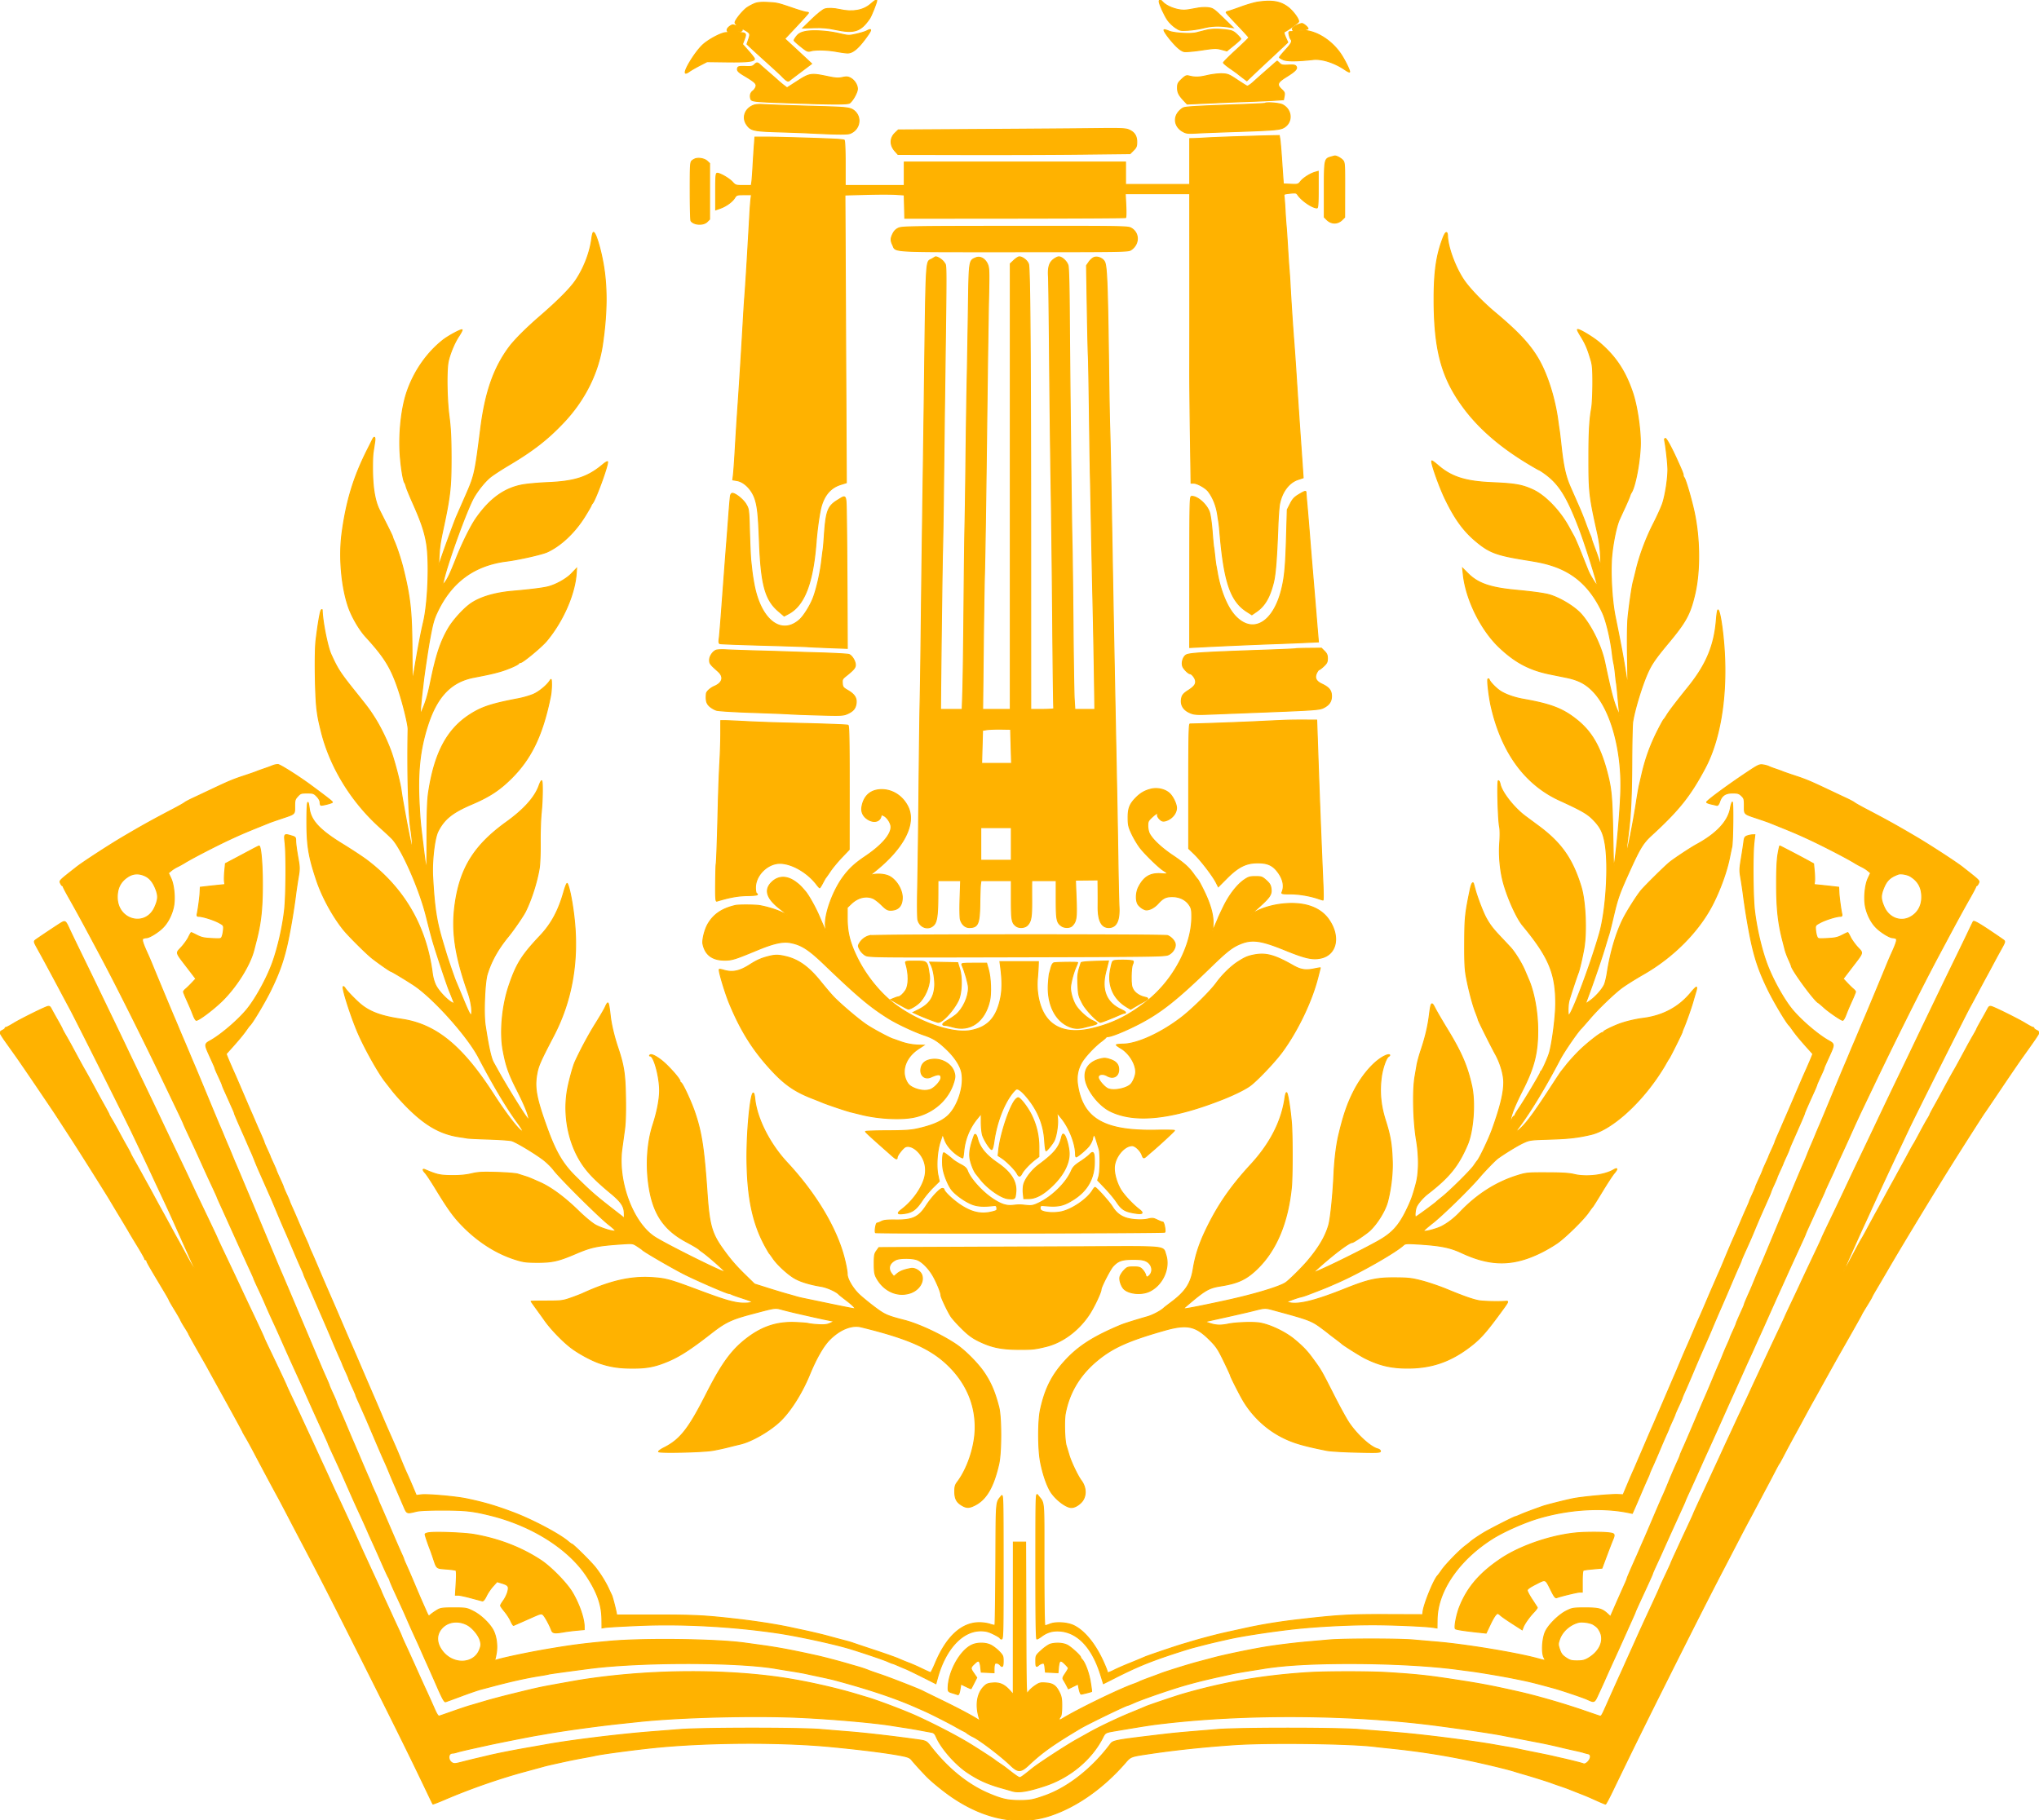
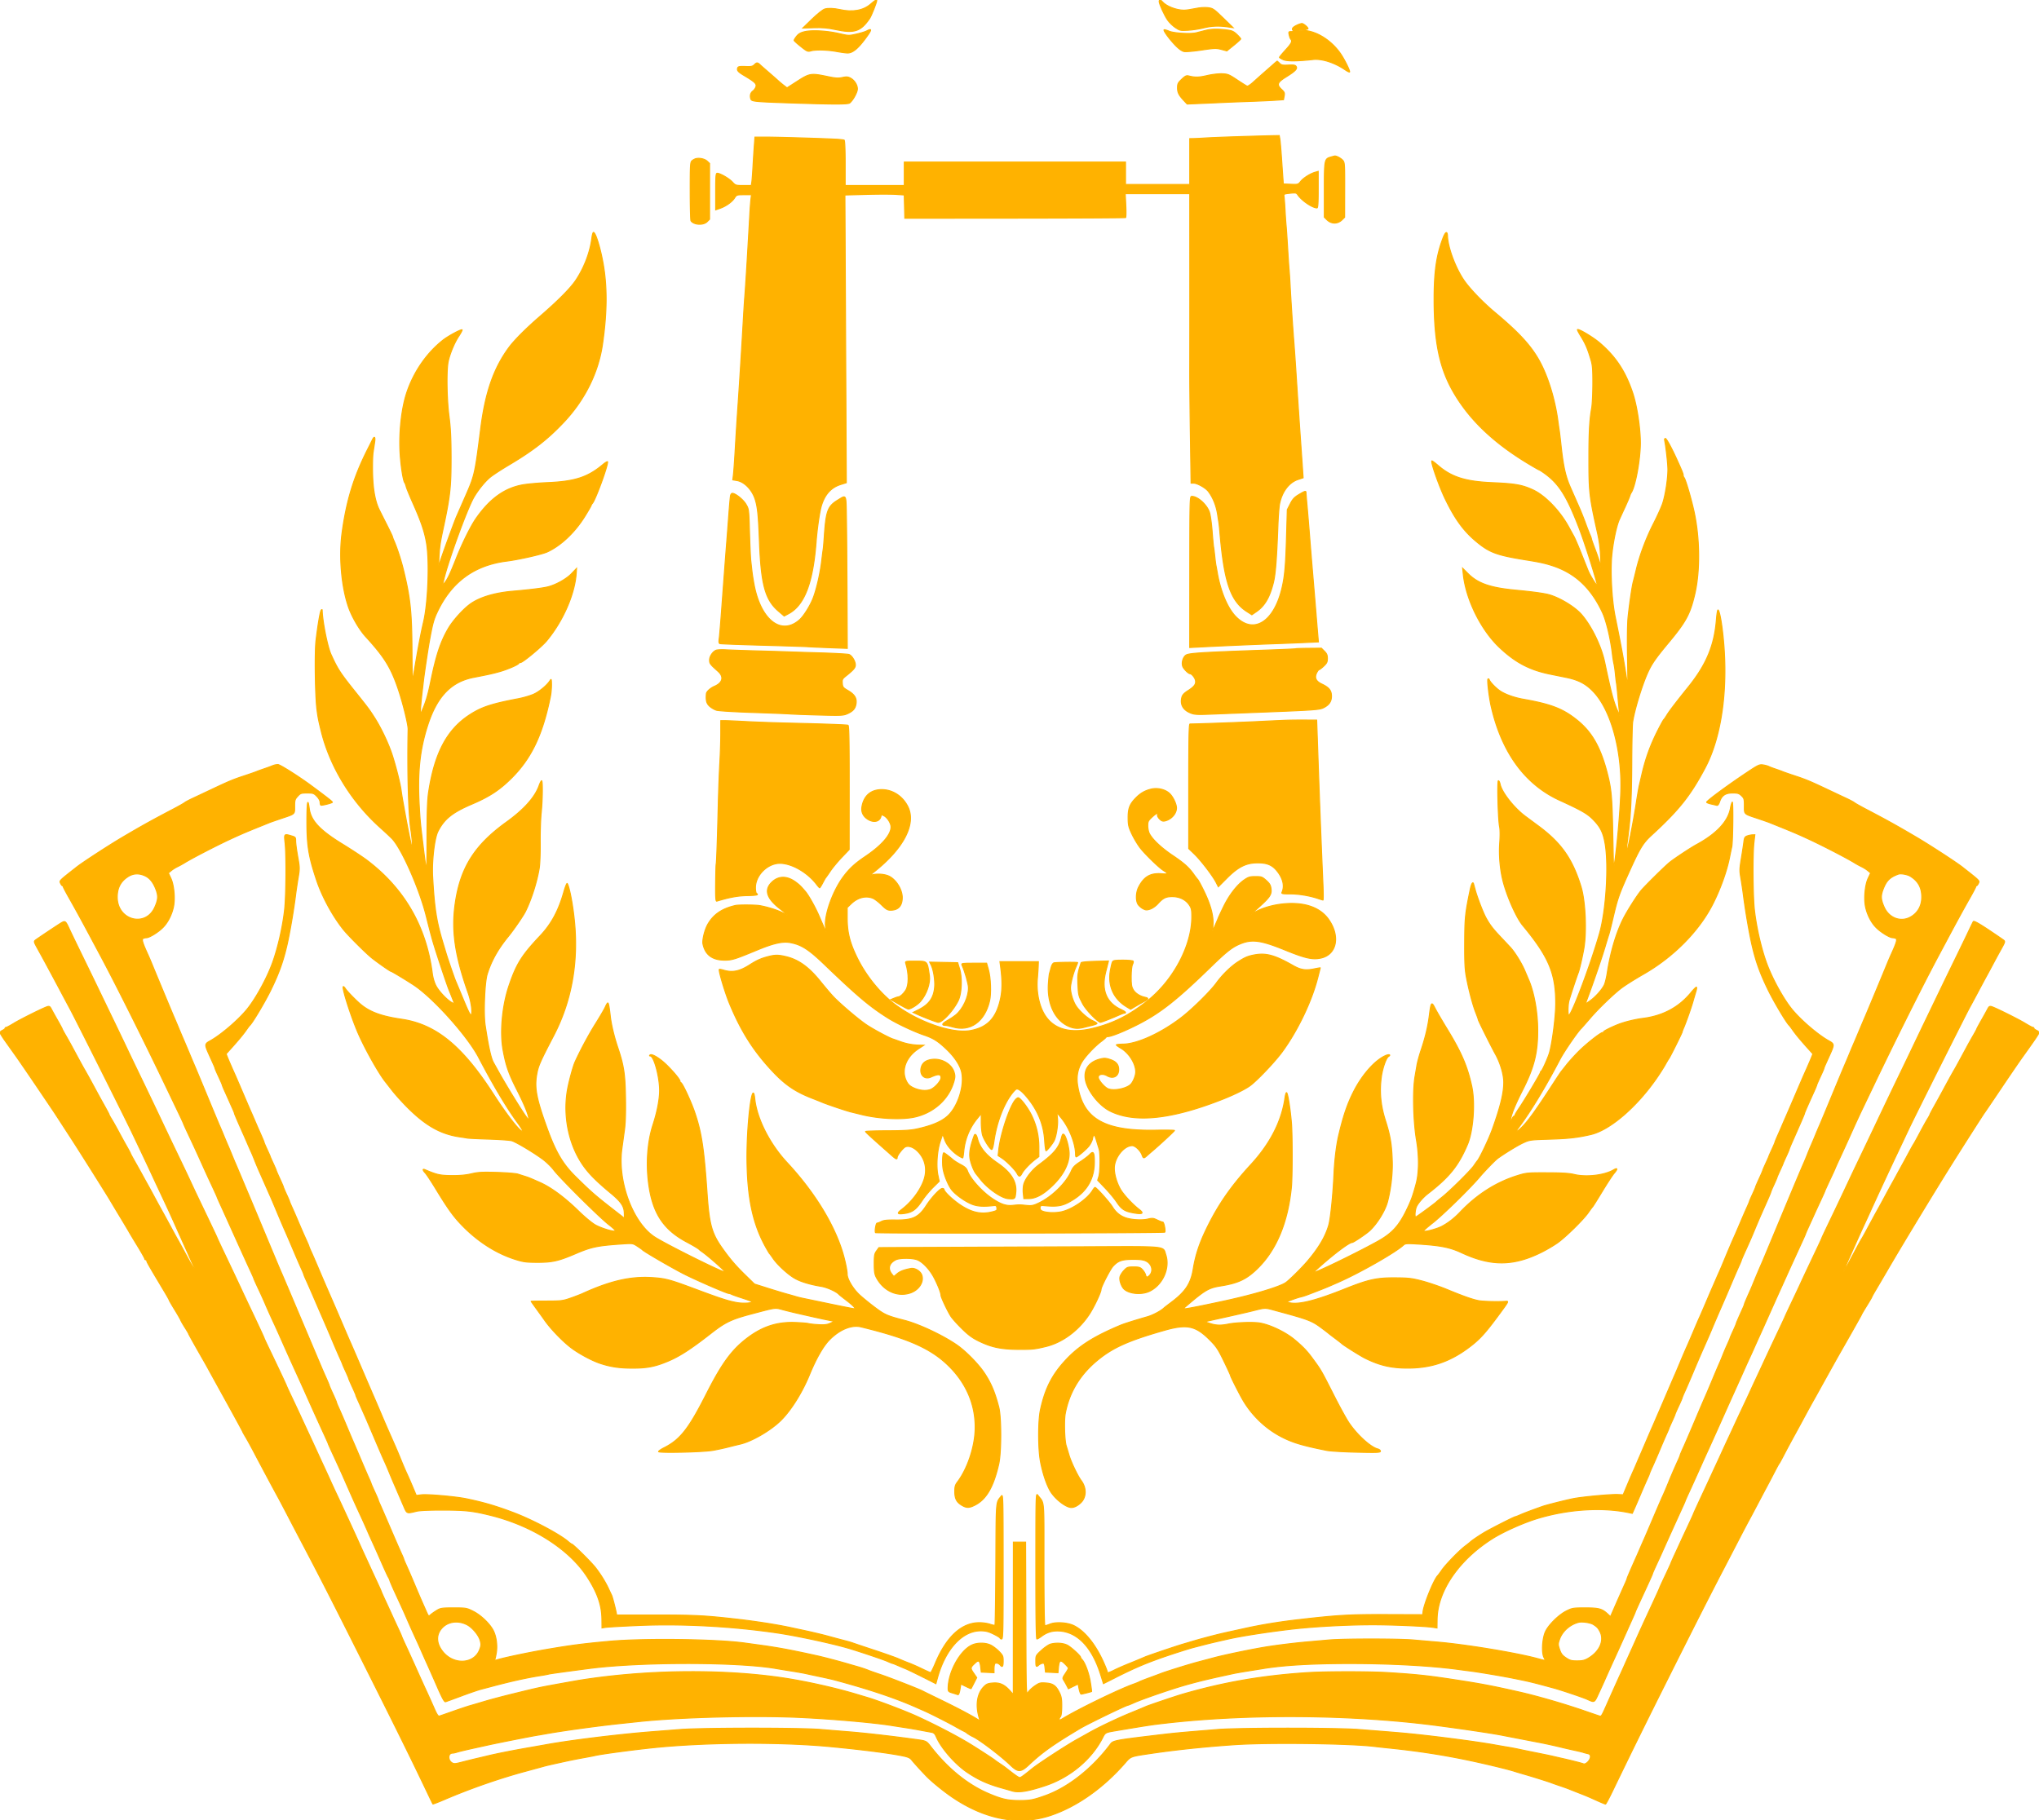
<svg xmlns="http://www.w3.org/2000/svg" version="1.0" width="2000pt" height="1786pt" viewBox="0 0 2000 1786">
  <path d="M1415.316 233.75c-6.487 17.153-8.746 33.301-8.641 61.75.149 40.35 5.427 65.558 18.538 88.545 15.497 27.168 39.411 50.162 73.584 70.751 5.663 3.412 10.532 6.204 10.819 6.204.288 0 2.405 1.327 4.704 2.95 14.75 10.407 22.468 22.569 34.832 54.885 4.833 12.632 14.194 41.804 17.541 54.665.991 3.805-6.664-7.964-9.087-13.97a4864.974 4864.974 0 01-7.196-18.03c-2.621-6.6-5.646-13.575-6.723-15.5a1009.669 1009.669 0 01-4.884-8.887c-8.682-15.982-23.236-31.062-35.303-36.579-10.628-4.859-17.326-6.033-40-7.008-26.011-1.12-39.777-5.484-52.802-16.74-3.192-2.758-5.996-4.821-6.233-4.585-1.203 1.204 7.086 24.836 13.038 37.169 9.701 20.104 18.314 31.859 30.997 42.305 12.802 10.544 19.942 13.134 49 17.772 12.924 2.062 18.627 3.338 26 5.815 21.922 7.364 37.37 22.019 48.411 45.927 3.728 8.073 8.001 26.122 9.662 40.811.341 3.025.992 7.075 1.445 9 .453 1.925 1.115 6.563 1.471 10.306.356 3.743.842 7.793 1.079 9 .238 1.207.886 7.369 1.441 13.694.554 6.325 1.214 13.075 1.465 15l.458 3.5-1.593-3.5c-4.595-10.097-6.663-17.755-13.37-49.5-3.333-15.775-13.095-35.738-22.9-46.83-7.138-8.074-23.366-17.538-33.819-19.723-6.209-1.298-15.945-2.551-30.75-3.957-24.676-2.345-36.849-6.567-46.408-16.098l-5.407-5.392.629 6c2.585 24.63 17.316 54.474 35.325 71.561 15.656 14.855 29.653 22.249 49.861 26.338 4.4.89 11.6 2.356 16 3.257 12.081 2.474 19.501 6.467 26.932 14.494 16.347 17.655 26.898 54.885 26.458 93.35-.228 19.832-4.432 66.687-7.09 79-.118.55-.504-14.525-.858-33.5-.67-36.019-1.42-44.146-5.531-59.956-6.39-24.572-14.781-39.471-28.659-50.888-14.165-11.653-25.821-16.246-53.752-21.179-8.712-1.538-17.607-4.725-22.595-8.094-4.201-2.837-9.8-8.638-10.652-11.036-.264-.741-.824-1.027-1.244-.635-.91.846 1.055 17.587 3.143 26.788 10.249 45.152 33.147 76.593 67.105 92.139 21.321 9.761 26.965 12.974 32.488 18.497 7.465 7.466 10.265 13.014 12.169 24.114 3.666 21.38.954 65.311-5.418 87.75-8.563 30.155-27.453 80.5-30.204 80.5-1.061 0-.966-9.619.138-14 .859-3.404 7.485-23.486 9.075-27.5 1.197-3.025 3.767-13.992 5.473-23.36 3.01-16.532 1.682-46.979-2.667-61.14-8.399-27.345-19.301-42.927-41.616-59.48l-12.891-9.56c-11.279-8.362-23.297-23.673-24.909-31.734-.355-1.774-1.103-3.226-1.663-3.226-1.256 0-.255 38.302 1.179 45.092.592 2.803.645 8.98.135 15.862-.943 12.744.505 27.933 3.768 39.546 4.341 15.446 12.919 34.318 18.847 41.465 25.538 30.791 32.409 47.139 32.305 76.857-.044 12.399-3.217 37.406-6.05 47.678-1.348 4.889-7.132 17.874-8.166 18.333-.412.184-.75.728-.75 1.211 0 1.149-15.195 26.662-20.707 34.769-2.361 3.472-4.293 6.735-4.293 7.25 0 .515-.378.937-.839.937-.462 0-1.379 1.183-2.038 2.629-2.308 5.065-2.119 1.615.319-5.856 1.354-4.147 5.568-13.583 9.365-20.967 11.802-22.957 15.527-37.319 15.51-59.806-.014-17.716-3.415-36.879-8.785-49.5l-4.047-9.5c-3.073-7.208-9.703-17.887-13.97-22.5a1740.36 1740.36 0 00-9.395-10c-7.78-8.227-10.619-11.918-14.419-18.746-2.909-5.228-8.593-19.952-10.714-27.754a487.77 487.77 0 00-1.638-5.917c-.707-2.418-2.133.113-3.331 5.917-4.85 23.481-5.239 27.266-5.341 52-.082 19.861.244 26.299 1.719 34 2.495 13.02 6.287 27.296 9.185 34.578 1.331 3.344 2.419 6.416 2.419 6.827 0 .896 12.652 26.28 16.938 33.984 4.723 8.488 8.062 19.875 8.061 27.489-.001 10.508-3.234 23.792-11.225 46.122-3.352 9.367-12.661 28.896-14.777 31-.276.275-1.769 2.368-3.318 4.652-3.136 4.625-23.426 24.719-31.179 30.877-2.75 2.184-5.225 4.231-5.5 4.548-1.085 1.251-19.717 14.923-20.338 14.923-1.247 0-.663-7.196.841-10.349 1.687-3.538 6.49-8.989 10.997-12.481 21.183-16.41 29.945-27.275 38.89-48.223 5.746-13.457 7.756-41.165 4.168-57.447-4.316-19.585-10.088-32.977-24.14-56-5.035-8.25-10.388-17.444-11.895-20.431-3.351-6.643-3.888-5.967-5.498 6.931-1.378 11.036-3.951 21.864-8.183 34.436-1.654 4.915-3.439 11.44-3.967 14.5a8786.88 8786.88 0 00-1.931 11.265c-2.392 14.031-1.673 43.942 1.507 62.722 2.583 15.251 2.455 31.701-.327 42.077-3.373 12.579-4.868 16.678-9.701 26.596-7.36 15.107-14.097 22.425-27.64 30.026-15.346 8.613-49.215 25.368-60.283 29.823l-4 1.61 3.592-3.278c15.565-14.201 32.068-26.777 35.138-26.777 1.406 0 13.867-8.394 17.4-11.72 7.425-6.993 15.165-19.623 17.441-28.461 3.266-12.684 4.983-27.632 4.575-39.819-.548-16.388-1.971-24.777-6.758-39.854-4.663-14.684-5.909-28-3.973-42.476 1.137-8.505 4.665-18.674 6.973-20.101 2.651-1.638.792-2.462-2.476-1.097-10.322 4.313-22.97 18.399-31.475 35.053-6.284 12.306-10.203 23.769-14.863 43.475-2.187 9.252-3.987 23.933-4.597 37.5-.927 20.624-3.332 44.191-5.153 50.482-3.233 11.174-9.562 21.939-20.588 35.018-5.591 6.633-17.966 18.887-21.597 21.387-5.95 4.097-31.074 11.654-58.797 17.687-22.008 4.79-37.678 7.902-39.842 7.913-1.812.01-1.753-.201.627-2.238 18.918-16.197 22.386-18.228 34.373-20.134 17.202-2.735 25.402-6.668 36.277-17.398 18.375-18.131 29.614-45.324 32.948-79.717 1.004-10.367 1.001-51.4-.006-63-1.31-15.095-3.663-29.5-4.818-29.5-.428 0-1.077 2.138-1.441 4.75-3.227 23.113-14.376 45.035-33.44 65.75-20.103 21.844-32.761 40.276-44.401 64.653-6.399 13.401-10.077 24.803-12.201 37.83-2.325 14.255-7.55 22.216-21.418 32.634-3.575 2.686-6.725 5.108-7 5.383-2.978 2.978-11.05 7.295-16.601 8.877-11.15 3.179-22.674 6.807-25.899 8.154-26.129 10.909-40.804 20.124-53.526 33.611-13.876 14.709-20.911 28.446-25.484 49.764-2.288 10.668-2.287 37.601.002 50.108 2.275 12.429 6.671 25.121 10.723 30.956 5.144 7.407 14.719 14.501 19.601 14.521 2.77.011 5.843-1.476 9.021-4.366 5.889-5.354 6.156-14.747.627-22.125-3.428-4.576-9.964-18.28-11.923-25-.961-3.3-2.181-7.35-2.711-9-1.651-5.144-2.224-24.8-.923-31.675 3.891-20.559 14.141-37.71 30.916-51.734 15.269-12.765 30.57-19.693 65.677-29.735 22.839-6.533 31.098-4.83 45.233 9.325 6.317 6.328 8.056 8.942 13.75 20.671 3.584 7.385 6.517 13.758 6.517 14.162 0 .878 6.329 13.588 10.947 21.986 8.701 15.82 22.317 29.297 38.053 37.66 11.316 6.015 21.036 8.973 45.5 13.849 3.3.658 16.463 1.431 29.25 1.719 20.349.458 23.25.334 23.25-.994 0-.834-1.162-1.809-2.583-2.165-7.14-1.793-20.742-14.264-28.654-26.275-2.523-3.829-8.903-15.474-14.179-25.878-13.027-25.692-12.632-25.012-21.668-37.314-5.029-6.847-9.13-11.096-17.208-17.83-8.899-7.419-23.909-14.592-34.069-16.282-6.38-1.062-23.292-.502-30.639 1.013-7.577 1.563-12.23 1.414-18.251-.586l-5.139-1.707 14.945-3.301c12.439-2.748 26.565-5.972 30.945-7.063 14.433-3.594 12.662-3.564 24.263-.416 32.371 8.783 34.83 9.726 44.952 17.255 3.182 2.367 6.01 4.532 6.285 4.812.275.279 3.2 2.531 6.5 5.003s6.225 4.747 6.5 5.056c1.247 1.399 18.031 11.987 22.729 14.339 14.348 7.182 25.901 9.869 42.271 9.833 22.825-.05 40.929-6.141 59.509-20.022 10.89-8.135 16.171-13.928 30.665-33.632 8.494-11.548 8.76-12.065 6.104-11.879-7.783.547-22.545.201-26.875-.629-6.043-1.158-15.113-4.364-31.403-11.099-6.875-2.842-17.675-6.522-24-8.177-10.07-2.635-13.303-3.023-26-3.116-18.798-.137-26.546 1.572-50.5 11.138-26.547 10.601-42.607 14.821-51.814 13.614-2.648-.347-4.562-.884-4.253-1.192.736-.736 10.42-4.233 13.369-4.828 1.267-.255 3.967-1.09 6-1.855 9.983-3.755 18.125-6.959 22.198-8.734l8-3.486c21.065-9.174 56.689-29.433 64.5-36.68 1.794-1.665 3.132-1.789 13-1.206 23.054 1.361 32.61 3.224 44.16 8.61 28.822 13.439 50.91 13.278 78.588-.574 4.812-2.407 11.787-6.523 15.5-9.146 8.073-5.702 25.482-22.841 30.304-29.835 1.897-2.75 3.73-5.225 4.075-5.5.346-.275 4.582-7.025 9.415-15 4.833-7.975 10.064-15.978 11.623-17.785 3.806-4.41 3.578-5.851-.541-3.421-8.943 5.277-26.786 7.329-38.624 4.444-4.777-1.165-11.802-1.599-26.5-1.638-19.144-.051-20.385.066-29 2.735-20.989 6.504-39.853 18.539-56.446 36.015-5.637 5.938-11.72 10.63-18.054 13.929-3.824 1.992-13.279 4.721-16.356 4.721-1.768 0-1.725-.196.496-2.25 1.337-1.237 4.44-3.816 6.896-5.73 9.928-7.738 36.78-34.003 46.464-45.448 5.075-5.998 15-16.219 17.583-18.108 6.557-4.793 19.6-12.758 24.917-15.216 6.339-2.93 6.996-3.02 26.5-3.622 18.493-.572 26.986-1.542 40-4.571 18.617-4.332 45.005-26.999 64.678-55.555 3.031-4.4 6.753-10.25 8.271-13 1.518-2.75 3.144-5.473 3.613-6.051 1.101-1.357 12.938-25.143 12.938-25.998 0-.357.618-2.067 1.374-3.8 2.33-5.344 7.45-19.839 9.237-26.151.934-3.3 2.259-7.8 2.943-10 .684-2.2.842-4 .351-4s-2.862 2.4-5.268 5.333c-11.778 14.358-27.521 22.805-47.116 25.279-7.724.976-17.848 3.443-24.021 5.855-6.811 2.661-14.5 6.501-14.5 7.241 0 .436-.474.792-1.053.792-1.955 0-15.751 10.856-23.136 18.204-4.032 4.013-9.463 9.996-12.069 13.296-2.606 3.3-5.108 6.457-5.561 7.016-.452.559-3.885 5.734-7.629 11.5-17.235 26.551-24.871 37.152-31.157 43.257-4.727 4.592-6.487 4.856-3.173.477 11.628-15.363 26.792-40.369 41.013-67.634 3.837-7.356 17.593-27.367 20.703-30.116.311-.275 4.578-5.146 9.483-10.824 7.441-8.615 21.153-21.863 29.17-28.181 3.708-2.922 13.027-8.826 22.909-14.513 28.988-16.684 53.772-41.729 67.272-67.982 7.422-14.433 13.902-32.338 16.645-46 .884-4.4 1.88-9.125 2.214-10.5 1.117-4.599 1.555-45.621.47-44.02-.551.813-1.299 3.288-1.661 5.5-2.154 13.147-13.406 25.325-33.44 36.19-5.494 2.98-21.04 13.243-26 17.165-4.651 3.678-24.988 23.75-28.536 28.165-4.491 5.588-13.614 20.068-17.366 27.564-6.899 13.784-12.515 32.862-15.583 52.936-.672 4.4-1.924 9.58-2.782 11.511-2.076 4.672-8.909 12.326-14.341 16.063l-4.39 3.021 3.605-9.797c5.798-15.752 13.048-37.089 15.902-46.798 1.455-4.95 3.042-10.125 3.525-11.5.483-1.375 2.253-8.35 3.932-15.5 4.748-20.224 5.972-23.771 15.524-45 10.865-24.149 13.993-29.327 22.346-37 27.052-24.847 38.108-38.721 52.649-66.068 17.365-32.659 23.611-84.568 16.598-137.932-1.363-10.373-3.083-17.618-4.042-17.025-.419.259-1.07 4.42-1.446 9.248-1.976 25.33-9.752 44.103-27.32 65.961-12.345 15.359-18.928 23.976-21.25 27.816-1.331 2.2-2.729 4.225-3.106 4.5-.378.275-2.97 5-5.761 10.5-7.278 14.344-12.024 27.401-15.628 43-.89 3.85-2.045 8.8-2.567 11-.522 2.2-1.878 10.075-3.014 17.5-2.88 18.823-8.801 48.482-9.532 47.75-.226-.226.041-3.974.593-8.33.551-4.356 1.229-9.72 1.504-11.92 1.991-15.887 2.901-35.846 3.031-66.5.083-19.525.482-37.75.886-40.5 1.716-11.69 9.033-35.765 14.712-48.414 3.916-8.721 7.813-14.341 20.52-29.593 17.048-20.463 21.121-27.986 25.71-47.493 5.332-22.664 5.017-55.164-.79-81.5-2.852-12.931-8.296-31.397-9.715-32.95-.477-.522-.868-1.579-.868-2.349 0-1.459-1.043-4.04-6.331-15.673-5.379-11.835-10.286-20.724-11.242-20.368-.502.187-.82.79-.707 1.34 1.415 6.849 3.28 23.442 3.28 29.187 0 9.192-2.428 24.849-5.138 33.125-1.137 3.472-5.116 12.284-8.844 19.582-7.32 14.332-13.51 30.8-16.955 45.106-1.192 4.95-2.586 10.575-3.099 12.5-1.156 4.345-3.484 20.176-4.962 33.751-.708 6.5-.924 21.32-.59 40.5.491 28.165.433 29.629-.84 21.249-2.934-19.315-4.913-30.095-11.384-62-3.208-15.814-4.718-43.38-3.247-59.269 1.211-13.087 4.542-29.057 7.387-35.417.815-1.823 3.275-7.191 5.467-11.929 2.191-4.738 4.314-9.688 4.717-11 .403-1.312 1.05-2.835 1.438-3.385 4.096-5.806 9.054-32.63 9.044-48.926-.009-14.871-3.362-36.774-7.527-49.175-7.095-21.121-16.56-35.473-32.314-48.997-6.582-5.65-20.77-14.119-21.848-13.041-.231.232 1.068 2.832 2.888 5.78 5.187 8.405 6.872 12.327 10.468 24.359 1.443 4.828 1.779 9.418 1.722 23.5-.039 9.625-.569 20.2-1.176 23.5-2 10.862-2.707 23.662-2.707 49 0 33.444.454 37.403 8.363 73 2.078 9.355 2.93 16.451 3.299 27.5l.217 6.5-1.241-4.5c-.683-2.475-2.793-8.572-4.69-13.55-1.896-4.977-3.448-9.409-3.448-9.849 0-.439-.631-2.217-1.403-3.95s-2.634-6.526-4.137-10.651c-2.436-6.682-4.729-12.368-7.46-18.5-.49-1.1-1.875-4.25-3.079-7-1.203-2.75-3.183-7.25-4.398-10-5.014-11.34-7.098-20.784-9.489-43-.592-5.5-1.294-11.35-1.56-13-.265-1.65-.909-6.15-1.431-10-2.972-21.952-10.198-44.857-18.928-60-8.312-14.418-19.944-26.903-43.115-46.274-11.606-9.703-24.537-23.182-30.104-31.379-8.356-12.305-15.661-31.972-16.087-43.312-.196-5.211-2.027-4.308-4.493 2.215m-834.793-.085c-1.727 13.82-7.649 29.292-15.881 41.491-5.279 7.822-17.421 20.037-35.135 35.344-13.184 11.393-24.815 23.024-30.002 30-15.081 20.285-23.434 44.063-27.93 79.5-5.728 45.158-5.975 46.256-15.078 67.016-3.734 8.516-7.628 17.403-8.655 19.748-2.317 5.296-14.613 39.123-16.442 45.236-1.281 4.279-1.319 4.01-.786-5.468.563-9.982 1.194-14.398 3.795-26.532 7.149-33.351 8.098-41.781 8.051-71.5-.03-18.874-.52-28.676-2-40-2.276-17.419-2.659-45.965-.727-54.278 1.859-8.004 6.101-18.072 10.286-24.418 2.066-3.132 3.528-5.923 3.249-6.202-.858-.858-13.579 5.995-18.824 10.141-15.829 12.512-28.445 30.714-35.292 50.92-5.096 15.037-7.739 37.448-6.82 57.837.564 12.525 3.007 28.928 4.616 31 .427.55 1.088 2.301 1.469 3.892.381 1.591 3.425 9.016 6.764 16.5 8.072 18.09 11.451 28.155 13.292 39.595 2.923 18.166 1.379 57.93-2.971 76.513-3.136 13.393-6.667 32.466-10.463 56.5-.486 3.077-.841-7.305-.922-27-.162-39.08-1.626-53.009-8.51-81-2.342-9.522-6.204-21.319-9.217-28.151-.765-1.733-1.39-3.446-1.39-3.806 0-.36-2.547-5.692-5.661-11.849-3.113-6.157-6.435-12.769-7.382-14.694-3.957-8.041-6.149-20.012-6.501-35.5-.188-8.25.033-17.475.492-20.5.458-3.025 1.158-7.637 1.556-10.25.765-5.026-.261-6.236-2.114-2.492-.61 1.233-2.921 5.842-5.135 10.242-13.391 26.613-20.552 50.193-24.748 81.5-3.116 23.246-.564 52.651 6.292 72.5 3.335 9.657 10.646 22.225 16.902 29.058 18.608 20.324 24.904 30.565 32.193 52.367 4.458 13.335 9.529 34.072 9.432 38.575-.87 40.447.301 83.707 2.665 98.5 1.405 8.787 2.132 21.245.992 17-1.186-4.415-4.304-19.761-6.402-31.5-.884-4.95-2.021-11.25-2.526-14a252.56 252.56 0 01-1.585-10c-.914-6.848-4.979-23.048-8.656-34.5-3.64-11.336-10.888-26.66-17.508-37.021-5.126-8.022-6.139-9.378-19.31-25.846-14.394-17.996-16.887-21.854-23.351-36.133-3.457-7.638-8.431-32.688-8.628-43.45-.011-.6-.351-.6-.924 0-1.002 1.048-3.306 14.49-5.134 29.95-1.372 11.604-.791 54.251.92 67.5 1.004 7.771 1.522 10.427 4.101 21 8.581 35.19 29.517 69.463 58.055 95.039 4.579 4.104 9.74 8.924 11.468 10.713 9.494 9.824 26.978 49.442 33.638 76.222 2.124 8.539 4.825 18.901 6.001 23.026 3.176 11.134 14.448 45.048 16.786 50.5.471 1.1 1.78 4.361 2.908 7.246l2.05 5.246-2.693-1.398c-4.489-2.33-12.526-10.782-15.456-16.253-1.74-3.249-3.116-7.878-3.716-12.5-5.964-45.915-27.4-83.034-63.983-110.794-4.146-3.146-14.963-10.277-24.038-15.847-22.445-13.776-31.117-23.079-32.667-35.042-1.414-10.911-2.274-6.484-2.301 11.842-.037 24.652 1.646 35.054 9.469 58.533 5.418 16.257 15.847 35.417 26.476 48.641 4.75 5.909 22.508 23.588 28.023 27.898 6.675 5.217 17.754 12.928 18.575 12.928.859 0 19.467 11.348 24.425 14.896 19.559 13.995 50.982 49.47 61.371 69.283 14.877 28.375 27.871 50.133 38.886 65.112 2.746 3.736 4.71 7.076 4.362 7.423-1.726 1.726-14.932-14.992-28.606-36.214-30.636-47.549-56.477-68.617-90.218-73.559-19.305-2.828-30.535-6.878-39.67-14.307-4.425-3.598-13.624-12.992-15.311-15.634-.877-1.375-1.84-2.267-2.139-1.982-1.323 1.259 6.955 27.456 13.898 43.982 6.457 15.371 20.521 40.614 27.544 49.437.465.585 3.473 4.438 6.684 8.563 3.211 4.125 10.081 11.722 15.268 16.883 17.824 17.733 32.47 25.896 51.271 28.577 2.663.379 5.813.88 7 1.113 1.188.233 10.71.69 21.16 1.015 10.45.326 20.575 1.053 22.5 1.616 4.18 1.223 20.86 11.161 30.139 17.958 3.652 2.675 8.582 7.445 10.956 10.601 6.089 8.094 44.865 46.612 54.13 53.769 4.438 3.429 7.112 6.103 6.285 6.285-2.716.597-13.972-2.894-19.688-6.105-3.143-1.767-10.352-7.743-16.019-13.28-14.051-13.73-27.245-23.483-38.485-28.448-9.869-4.36-10.895-4.777-14.318-5.831a419.968 419.968 0 01-7-2.237c-1.925-.637-11.216-1.385-20.647-1.661-14.436-.422-18.387-.209-25 1.354-5.472 1.292-11.339 1.825-19.353 1.756-11.38-.097-14.382-.764-26.25-5.832-2.431-1.038-2.185.517.551 3.477 1.266 1.37 5.861 8.34 10.212 15.49 12.085 19.859 17.499 27.344 26.209 36.239 15.393 15.72 33.195 27.023 51.795 32.886 7.838 2.471 10.577 2.835 21.483 2.854 14.838.025 20.819-1.336 37.787-8.602 15.338-6.567 21.326-7.802 45.814-9.45 9.905-.667 10.133-.632 14.481 2.188 2.43 1.577 4.643 3.138 4.918 3.469 1.526 1.84 31.315 19.09 42.457 24.586 13.489 6.653 40.547 18.33 42.474 18.33.603 0 1.878.411 2.833.913.955.502 5.561 2.132 10.236 3.623 4.675 1.491 8.871 3.049 9.325 3.462 1.588 1.447-8.318 2.105-14.543.965-8.711-1.595-16.038-3.963-40.282-13.02-25.321-9.459-29.394-10.567-42.116-11.45-21.415-1.488-41.324 3.009-68.884 15.559-2.2 1.002-7.6 3.076-12 4.61-7.383 2.574-9.176 2.791-23.249 2.814-8.387.013-15.249.13-15.25.26 0 .13 2.587 3.796 5.749 8.147 3.163 4.351 6.425 8.892 7.25 10.092 5.993 8.713 18.245 21.4 26.812 27.764 7.398 5.496 19.779 12.134 27.482 14.735 10.269 3.467 18.893 4.778 31.706 4.818 14.368.045 22.066-1.403 34.407-6.471 11.837-4.862 22.822-11.934 42.885-27.609 14.25-11.133 20.03-13.89 40.412-19.278 23.644-6.251 22.313-6.071 29.944-4.03a453.915 453.915 0 0013.852 3.423l15.5 3.52c4.675 1.061 11.417 2.513 14.982 3.227l6.481 1.298-3.981 1.839c-3.081 1.423-5.68 1.749-11.482 1.439-4.125-.221-8.625-.713-10-1.095s-7.45-.864-13.5-1.071c-17.083-.585-31.184 3.916-45.5 14.521-15.876 11.761-25.598 24.927-41.347 55.995-17.219 33.967-25.552 44.529-41.403 52.474-2.887 1.447-5.25 3.111-5.25 3.696 0 1.465 43.12.504 53-1.181 4.125-.704 10.875-2.145 15-3.204 4.125-1.058 9.525-2.389 12-2.958 11.064-2.545 28.681-12.623 38.888-22.247 10.207-9.623 21.553-27.449 29.012-45.58 6.58-15.995 13.367-27.945 19.43-34.216 9.932-10.271 21.866-15.238 31.17-12.974 45.366 11.042 67.63 20.769 84.734 37.017 18.863 17.919 28.27 40.362 27.214 64.931-.733 17.081-7.842 37.73-17.297 50.242-2.186 2.893-2.641 4.54-2.622 9.5.027 6.942 1.815 10.325 7.11 13.45 4.546 2.681 7.232 2.586 13.058-.465 10.905-5.709 17.871-17.86 22.926-39.985 2.632-11.521 2.654-45.902.036-56-3.808-14.685-7.568-23.586-14.144-33.478-5.903-8.878-18.244-21.438-27.015-27.494-13.699-9.457-36.875-20.381-51-24.037-17.243-4.463-19.541-5.464-29.309-12.764-5.32-3.975-12.209-9.604-15.31-12.51-6.249-5.856-11.881-15.356-11.881-20.042 0-3.802-2.344-14.768-4.847-22.675-8.889-28.08-28.067-58.848-54.229-87-17.041-18.338-29.555-43.105-31.583-62.512-2.287-21.878-8.138 25.284-7.631 61.512.51 36.514 5.891 61.416 18.041 83.5 1.967 3.575 3.842 6.725 4.166 7 .324.275 1.865 2.383 3.426 4.684 3.826 5.641 13.053 14.315 19.864 18.672 5.755 3.681 15.097 6.66 27.293 8.702 5.992 1.003 15.057 5.124 17.5 7.956.275.319 3.2 2.641 6.5 5.161 7.364 5.623 10.413 8.825 8.403 8.825-.775 0-11.307-2.067-23.405-4.594a15210.912 15210.912 0 00-26.446-5.507c-2.446-.502-5.821-1.335-7.5-1.851-1.678-.516-5.752-1.677-9.052-2.579-3.3-.903-11.729-3.453-18.732-5.668l-12.731-4.026-8.853-8.637c-9.705-9.469-15.281-15.978-22.82-26.638-10.357-14.644-12.719-23.31-14.857-54.5-2.976-43.408-5.431-59.334-12.178-78.99-3.67-10.692-11.852-28.238-13.45-28.843-.483-.184-.879-.794-.879-1.356 0-1.674-5.887-8.865-12.988-15.864-6.868-6.771-14.758-11.496-16.462-9.859-.595.571-.507.912.233.912 3.647 0 9.223 20.52 9.219 33.922-.003 8.518-2.426 21.054-6.469 33.462-5.645 17.326-7.112 39.286-4.015 60.103 4.067 27.339 14.604 43.059 36.814 54.925 7.108 3.797 11.811 6.627 12.668 7.623.275.319 1.442 1.23 2.593 2.023 6.313 4.35 23.887 19.942 22.476 19.942-3.234 0-57.808-27.205-68.796-34.294-21.537-13.896-36.702-54.626-32.284-86.706.644-4.675 1.787-13 2.541-18.5.931-6.791 1.253-16.899 1.005-31.5-.4-23.514-1.636-31.556-7.574-49.27-3.641-10.864-6.484-22.852-7.406-31.23-.964-8.755-1.692-12.5-2.43-12.5-.359 0-1.398 1.72-2.309 3.823-.911 2.102-5.308 9.64-9.771 16.75-6.52 10.387-14.946 26.116-20.051 37.427-1.951 4.322-6.087 19.605-7.442 27.5-4.591 26.737 1.8 55.614 16.772 75.776 5.526 7.443 12.856 14.648 25.848 25.411 9.942 8.236 13.006 12.742 13.188 19.393l.14 5.157-12-9.347c-16.713-13.018-20.832-16.628-35.827-31.403-12.745-12.559-19.574-24.188-28.179-47.987-10.341-28.599-12.347-39.115-10.006-52.433 1.459-8.298 3.146-12.159 16.637-38.067 17.525-33.655 24.383-71.651 20.307-112.5-1.638-16.416-4.843-33.12-7.034-36.665-.388-.628-1.903 3.09-3.366 8.262-5.186 18.33-12.196 31.358-23.088 42.903-18.201 19.292-23.391 27.581-30.645 48.941-6.73 19.818-9.107 45.851-5.804 63.559 2.874 15.404 5.446 22.766 13.502 38.655 6.726 13.264 10.533 22.251 11.46 27.045l.637 3.3-2.297-2.966c-4.19-5.411-19.989-31.031-27.77-45.034l-5.002-9c-2.492-4.484-4.999-15.824-8.178-37-1.665-11.095-.448-41.542 1.979-49.5 3.982-13.055 10.509-24.751 20.89-37.437 5.03-6.147 14.4-19.768 16.56-24.071 5.903-11.765 11.519-29.404 13.688-42.992.615-3.85 1.03-15.1.923-25-.107-9.9.324-22.95.959-29 1.306-12.467 1.541-31.5.389-31.5-.421 0-1.527 2.144-2.458 4.764-4.06 11.433-14.712 23.346-32.032 35.823-31.2 22.477-45.122 44.52-50.201 79.48-3.903 26.863-.403 51.089 12.775 88.433 2.817 7.982 4.301 18.57 2.942 20.997-.699 1.251-2.529-2.244-7.686-14.678-3.722-8.975-7.162-17.219-7.645-18.319-1.243-2.835-7.85-22.083-9.526-27.75-.772-2.612-2.119-7.112-2.992-10-6.324-20.904-8.345-33.93-10.048-64.75-.833-15.076 1.787-37.52 5.165-44.246 6.131-12.206 14.104-18.608 33.471-26.877 17.107-7.304 26.984-13.786 38.598-25.332 19.653-19.538 30.702-42.709 38.324-80.371.593-2.93 1.052-8.105 1.019-11.5-.049-5.214-.244-5.871-1.25-4.226-2.808 4.593-10.394 10.996-16.07 13.564-3.366 1.524-10.171 3.538-15.121 4.477-26.302 4.987-36.068 8.2-47.629 15.673-22.403 14.479-34.662 37.587-40.5 76.338-1.114 7.389-1.516 19.007-1.541 44.5-.036 36.636-.225 37.035-3.791 8-2.812-22.906-2.901-23.827-3.768-39-1.867-32.695.411-54.895 8.109-79 9.113-28.538 22.946-43.07 45.12-47.4 15.514-3.029 19.068-3.821 26-5.798 7.504-2.14 17.787-6.611 18.333-7.972.184-.457.956-.83 1.717-.83 2.182 0 20.59-15.266 25.519-21.163 16.184-19.363 27.858-46.09 29.154-66.744l.277-4.408-4.805 5.041c-5.137 5.389-15.749 11.256-23.763 13.138-5.364 1.26-17.916 2.807-33.77 4.161-18.482 1.578-33.515 6.216-42.662 13.161-7.011 5.323-16.389 15.872-20.737 23.325-7.651 13.117-11.993 26.248-17.355 52.489-2.779 13.6-5.02 20.879-9.237 30-.957 2.071-1.065 1.298-.625-4.5.292-3.85.951-10.6 1.464-15l1.46-12.5c.675-5.777 4.291-29.987 5.452-36.5 3.107-17.431 4.334-22.184 7.483-29 13.973-30.243 36.387-46.904 68.595-50.991 12.085-1.533 34.56-6.619 39.75-8.995 13.368-6.12 27.08-19.08 36.891-34.869 3.026-4.871 5.775-9.596 6.108-10.5.333-.905.863-1.87 1.178-2.145C583.64 491.633 596 458.17 596 453.194c0-.722-2.137.483-4.75 2.679-14.676 12.335-27.525 16.509-54.25 17.622-8.525.355-19.325 1.312-24 2.127-17.81 3.104-32.243 13.39-45.782 32.63-5.294 7.523-13.599 24.196-19.549 39.248-6.237 15.774-8.678 20.886-11.702 24.5-2.038 2.435-2.078 2.441-1.53.25.31-1.237.752-3.037.982-4 4.469-18.668 22.914-69.168 29.311-80.25 4.181-7.243 10.833-15.45 15.983-19.721 2.633-2.183 10.967-7.635 18.521-12.115 23.743-14.083 38.204-25.369 53.928-42.089 20.525-21.824 33.742-48.437 37.782-76.075 4.578-31.325 4.755-56.786.555-80-2.812-15.541-7.341-30-9.397-30-.479 0-1.19 2.549-1.579 5.665" fill="#FFB200FF" stroke="#FFB200FF" />
  <path d="M60.5 905.184c-2.548 1.43-23.426 15.35-25.75 17.168-1.635 1.279-1.479 1.857 2.37 8.759a1266.31 1266.31 0 017.882 14.389c2.068 3.85 5.215 9.7 6.992 13 1.777 3.3 5.498 10.275 8.268 15.5a3152.914 3152.914 0 008.545 16c5.322 9.86 52.782 104.558 60.392 120.5 8.438 17.678 16.803 35.391 20.071 42.5 1.391 3.025 4.643 10 7.227 15.5 8.796 18.718 10.304 21.998 17.005 37 3.686 8.25 7.721 17.25 8.966 20a823.25 823.25 0 014.434 10c1.192 2.75 2.634 5.831 3.202 6.847.569 1.016.833 2.049.586 2.296-.45.45-3.174-4.142-10.169-17.143-2.072-3.85-4.789-8.8-6.039-11-1.25-2.2-3.362-6.025-4.694-8.5-4.413-8.204-10.003-18.445-12.28-22.5-1.235-2.2-4.168-7.586-6.517-11.969-2.349-4.384-5.169-9.559-6.267-11.5a781.128 781.128 0 01-4.982-9.031c-1.643-3.025-4.957-8.972-7.365-13.215-2.407-4.244-4.377-7.913-4.377-8.154 0-.241-1.622-3.295-3.603-6.785-1.982-3.49-5.655-10.171-8.162-14.846-2.507-4.675-5.611-10.179-6.897-12.23-1.286-2.052-2.338-3.98-2.338-4.285 0-.305-1.952-4.026-4.338-8.27A1146.743 1146.743 0 0194.289 1070c-5.381-10-9.158-16.855-11.296-20.5-1.631-2.782-4.894-8.76-12.28-22.5a460.153 460.153 0 00-6.335-11.304c-1.858-3.192-3.378-6.02-3.378-6.284 0-.265-2.107-4.178-4.682-8.697-2.575-4.518-5.317-9.47-6.092-11.003-1.096-2.166-1.892-2.651-3.568-2.175-3.706 1.052-26.358 12.301-33.184 16.479-3.58 2.191-6.951 3.984-7.492 3.984-.54 0-.982.378-.982.839 0 .462-1.125 1.353-2.5 1.979-1.375.627-2.5 1.64-2.5 2.252 0 .612 2.362 4.432 5.25 8.489s7.725 10.849 10.75 15.093c4.244 5.954 21.968 32.002 36.981 54.348 1.025 1.525 8.256 12.644 18.21 28 7.735 11.933 33.986 53.656 36.894 58.638 1.328 2.276 5.78 9.701 9.892 16.5 4.113 6.799 7.978 13.287 8.59 14.417.612 1.131 4.335 7.319 8.273 13.752 3.938 6.434 7.16 12.146 7.16 12.695 0 .549.45.998 1 .998s1 .509 1 1.131c0 1.017 2.376 5.144 17.644 30.646 2.396 4.002 4.356 7.534 4.356 7.848 0 .314 2.395 4.464 5.322 9.223s5.612 9.438 5.968 10.399c.355.962 2.235 4.233 4.178 7.27 1.942 3.037 3.532 5.749 3.532 6.026 0 .403 7.252 13.341 16.229 28.957.632 1.1 2.129 3.8 3.326 6s9.212 16.738 17.811 32.307c8.599 15.568 15.634 28.499 15.634 28.735 0 .235 1.287 2.572 2.86 5.193 1.573 2.621 5.112 9.04 7.863 14.265 8.714 16.545 18.663 35.154 24.059 45 1.357 2.475 5.391 10.125 8.966 17 3.575 6.875 8.633 16.55 11.239 21.5 22.031 41.844 31.151 59.698 67.422 132 30.178 60.154 44.018 88.231 58.659 119 2.879 6.05 5.375 11.172 5.548 11.381.172.21 5.617-1.891 12.099-4.667 24.417-10.461 52.954-20.412 78.019-27.206 8.121-2.201 16.341-4.446 18.266-4.987 3.311-.932 6.997-1.774 23.5-5.371 3.85-.839 11.05-2.253 16-3.142 4.95-.889 9.9-1.841 11-2.115 5.788-1.441 38.927-5.869 59-7.883 51.397-5.156 122.56-5.542 171.5-.931 30.543 2.879 57.396 6.29 70.885 9.007 5.871 1.182 7.813 2.043 9.472 4.201 1.814 2.356 10.043 11.403 14.682 16.141 5.271 5.382 16.827 14.751 25.159 20.396 32.372 21.936 65.634 28.094 96.302 17.83 25.706-8.604 51.733-26.949 73.082-51.513 5.632-6.48 5.184-6.311 24.418-9.178 24.959-3.72 52.251-6.599 82.5-8.705 33.029-2.299 113.936-1.28 138.045 1.739 2.175.272 8.23.93 13.455 1.463 28.254 2.878 53.36 6.735 79 12.135 17.136 3.608 38.858 8.878 45 10.915 1.375.457 5.2 1.598 8.5 2.537 7.572 2.154 24.358 7.416 27 8.464 1.1.437 4.925 1.782 8.5 2.989 3.575 1.207 7.4 2.563 8.5 3.011 1.1.449 5.6 2.229 10 3.955 8.551 3.356 8.473 3.323 18.82 7.971 3.751 1.684 7.126 3.06 7.5 3.057.374-.003 3.342-5.516 6.595-12.25 20.512-42.462 31.665-65.116 55.505-112.744 25.494-50.932 40.183-79.869 54.062-106.5 3.439-6.6 9.631-18.525 13.76-26.5 4.129-7.975 8.74-16.75 10.247-19.5 1.508-2.75 5.336-9.95 8.509-16a2779.31 2779.31 0 019.522-18c2.065-3.85 5.493-10.375 7.617-14.5 2.125-4.125 4.099-7.725 4.387-8 .288-.275 2.043-3.425 3.901-7 3.551-6.836 7.479-14.162 12.063-22.5 1.512-2.75 4.329-7.925 6.259-11.5 6.771-12.54 9.502-17.535 11.753-21.5a964.52 964.52 0 005.023-9c3.008-5.466 16.057-28.943 17.819-32.059.603-1.068 6.286-11.056 12.628-22.197 6.341-11.141 11.53-20.443 11.53-20.671 0-.228 2.25-4.042 5-8.476 2.75-4.434 5-8.279 5-8.544 0-.265 1.948-3.761 4.329-7.768s7.868-13.36 12.194-20.785c12.992-22.303 43.512-72.667 59.689-98.5 13.13-20.968 33.149-52.329 34.483-54.022.443-.562 7.749-11.354 16.235-23.982 8.487-12.628 17.937-26.439 21-30.691 11.759-16.323 16.07-22.694 16.07-23.752 0-.603-1.125-1.608-2.5-2.235-1.375-.626-2.5-1.517-2.5-1.979 0-.461-.442-.839-.982-.839-.541 0-3.912-1.793-7.492-3.984-6.826-4.178-29.478-15.427-33.184-16.479-1.676-.476-2.472.009-3.568 2.175-.775 1.533-3.517 6.485-6.092 11.003-2.575 4.519-4.682 8.432-4.682 8.697 0 .264-1.52 3.092-3.378 6.284a460.153 460.153 0 00-6.335 11.304c-7.386 13.74-10.649 19.718-12.28 22.5-2.138 3.645-5.915 10.5-11.296 20.5a1146.743 1146.743 0 01-8.373 15.215c-2.386 4.244-4.338 7.965-4.338 8.27 0 .305-1.046 2.233-2.324 4.285-1.278 2.051-4.709 8.23-7.624 13.73s-5.637 10.45-6.05 11c-.412.55-2.433 4.15-4.491 8-2.058 3.85-4.987 9.25-6.51 12-1.523 2.75-4.11 7.475-5.749 10.5a747.351 747.351 0 01-4.976 9.031c-1.098 1.941-3.918 7.116-6.267 11.5-2.349 4.383-5.283 9.769-6.519 11.969-2.228 3.967-5.501 9.982-12.242 22.5-1.926 3.575-3.827 6.95-4.225 7.5-.398.55-3.235 5.725-6.303 11.5-7.919 14.905-11.681 21.603-11.702 20.836-.01-.365 3.176-7.79 7.079-16.5 3.903-8.71 8.001-17.861 9.106-20.336 1.105-2.475 3.476-7.65 5.268-11.5 1.792-3.85 4.062-8.8 5.044-11 4.362-9.77 19.494-42.36 27.163-58.5a6499.79 6499.79 0 0010.627-22.5c5.781-12.316 55.987-112.487 59.893-119.5 1.379-2.475 4.89-9 7.803-14.5 2.913-5.5 6.657-12.475 8.321-15.5 1.664-3.025 4.693-8.65 6.731-12.5a904.083 904.083 0 017.827-14.389c3.849-6.902 4.005-7.48 2.37-8.759-.962-.753-6.745-4.719-12.851-8.814-11.046-7.408-16.069-10.237-16.781-9.45-.205.226-2.173 4.237-4.372 8.912-2.2 4.675-8.061 16.825-13.026 27a7863.68 7863.68 0 00-15.519 32 75047.89 75047.89 0 01-13.717 28.5 6943.37 6943.37 0 00-12.216 25.5 5204.347 5204.347 0 01-11.517 24c-7.909 16.363-16.921 35.194-22.971 48a8898.797 8898.797 0 01-19.289 40.5c-2.636 5.5-6.611 13.873-8.833 18.606-9.802 20.876-12.373 26.299-19.548 41.232-4.186 8.711-7.61 16.009-7.61 16.217 0 .208-2.197 5.006-4.882 10.662-9.074 19.111-13.853 29.264-15.903 33.783-1.122 2.475-5.005 10.736-8.628 18.359-3.623 7.622-6.587 13.979-6.587 14.125 0 .147-2.53 5.61-5.623 12.141-6.418 13.554-11.675 24.766-16.351 34.875-1.781 3.85-4.926 10.6-6.988 15-2.062 4.4-4.455 9.575-5.318 11.5-.863 1.925-4.12 8.9-7.238 15.5-3.118 6.6-6.796 14.475-8.173 17.5-1.377 3.025-3.984 8.65-5.793 12.5-1.809 3.85-4.458 9.586-5.888 12.747a1597.027 1597.027 0 01-6.211 13.5 1918.472 1918.472 0 00-5.435 11.753c-1.002 2.2-3.608 7.825-5.791 12.5-7.15 15.312-11.191 24.141-11.191 24.448 0 .167-2.504 5.646-5.564 12.177s-6.174 13.225-6.919 14.875c-.746 1.65-3.193 6.964-5.437 11.809-2.244 4.845-4.08 8.992-4.08 9.214 0 .223-2.475 5.632-5.5 12.021-3.025 6.39-5.5 11.773-5.5 11.963 0 .314-3.077 7.098-9.522 20.993-5.923 12.773-9.991 21.676-13.477 29.5a2556.113 2556.113 0 01-6.975 15.5c-1.753 3.85-3.777 8.35-4.497 10-.72 1.65-2.449 5.475-3.841 8.5-2.407 5.227-8.322 18.409-14.137 31.5-4.434 9.983-4.865 10.656-6.504 10.148-.851-.263-7.397-2.498-14.547-4.966-20.518-7.083-46.599-14.64-64.5-18.691-26.41-5.977-36.785-7.953-62.5-11.904-27.189-4.178-37.457-5.281-66-7.09-18.113-1.149-61.099-1.14-79 .016-43.916 2.835-81.593 9.318-122 20.99-7.467 2.158-33.826 11.058-36.921 12.467-1.693.772-8.254 3.51-14.579 6.085-12.469 5.078-30.939 13.862-40.5 19.263-3.3 1.864-8.763 4.915-12.14 6.779-9.932 5.484-37.61 23.522-43.813 28.552-8.525 6.915-11.218 8.851-12.308 8.851-1.114 0-4.881-2.638-13.739-9.62-1.1-.868-3.8-2.766-6-4.219-2.2-1.453-4.225-2.879-4.5-3.168-.82-.861-16.936-11.344-25-16.26-12.673-7.727-34.375-18.999-52-27.008-11.627-5.284-37.809-15.223-48.25-18.317-2.612-.775-7.112-2.122-10-2.995-21.621-6.536-51.557-13.182-74.25-16.482-55.087-8.012-123.13-7.828-184 .496-9.787 1.338-13.75 1.971-25 3.994-29.619 5.324-27.21 4.815-55 11.619-9.35 2.289-21.5 5.51-27 7.157-5.5 1.648-12.025 3.566-14.5 4.263-2.475.696-9.9 3.171-16.5 5.5s-12.699 4.445-13.554 4.703c-1.149.346-2.497-1.698-5.173-7.848a919.71 919.71 0 00-7.565-16.815c-2.17-4.675-6.662-14.575-9.98-22-3.319-7.425-7.878-17.464-10.131-22.309-2.253-4.845-4.097-8.999-4.097-9.231 0-.232-1.74-4.143-3.867-8.691a1330.302 1330.302 0 01-6.123-13.269c-1.241-2.75-4-8.757-6.133-13.349-2.132-4.592-3.877-8.521-3.877-8.731 0-.21-1.741-4.103-3.869-8.651a1809.925 1809.925 0 01-6.598-14.269c-1.502-3.3-3.777-8.25-5.056-11a995.597 995.597 0 01-4.902-10.75c-2.697-6.022-5.67-12.542-11.057-24.25-6.393-13.892-8.828-19.134-12.544-27-2.078-4.4-4.779-10.25-6-13-1.222-2.75-4.002-8.825-6.178-13.5-2.176-4.675-4.774-10.3-5.775-12.5-2.443-5.373-7.009-15.271-11.535-25-2.046-4.4-4.854-10.475-6.238-13.5-1.385-3.025-4.932-10.589-7.883-16.808-2.951-6.22-5.365-11.461-5.365-11.648 0-.382-8.452-18.355-16.594-35.287-2.973-6.183-5.406-11.42-5.406-11.637 0-.392-6.27-13.864-14.483-31.12-2.356-4.95-5.745-12.15-7.531-16-3.639-7.843-8.288-17.691-17.636-37.359-3.493-7.347-6.35-13.491-6.35-13.652 0-.269-5.612-12.104-18.012-37.989-2.635-5.5-6.129-12.925-7.765-16.5-1.636-3.575-6.001-12.8-9.7-20.5-8.807-18.331-14.309-29.859-19.805-41.5-6.069-12.851-15.083-31.686-22.973-48a3339.67 3339.67 0 01-11.013-23c-2.466-5.225-7.962-16.7-12.214-25.5A19436.03 19436.03 0 0197.302 972a8054.794 8054.794 0 00-16.735-34.5c-5.637-11.55-11.539-23.812-13.116-27.25-2.974-6.483-3.606-6.944-6.951-5.066M785 1685.019c31.729 1.506 71.609 5.01 89.5 7.865 3.3.526 9.375 1.471 13.5 2.1s10.65 1.745 14.5 2.479c3.85.735 8.603 1.61 10.562 1.946 3.006.516 3.851 1.273 5.41 4.851 4.804 11.021 18.498 26.686 30.224 34.573 11.126 7.484 20.25 11.577 34.804 15.613 3.3.915 7.382 2.089 9.071 2.609 6.494 1.999 15.613.561 32.905-5.189 24.081-8.007 45.364-25.829 56.067-46.95 2.616-5.164 2.661-5.188 12.957-6.911 33.319-5.577 35.15-5.853 50-7.533 81.518-9.224 183.367-8.275 265 2.468 26.886 3.539 54.628 7.686 64.5 9.644 1.375.272 4.525.886 7 1.362 2.475.477 8.1 1.565 12.5 2.417 4.4.852 11.6 2.239 16 3.083 7.319 1.404 14.352 2.958 25 5.524 2.2.53 6.925 1.6 10.5 2.378 3.575.777 7.175 1.654 8 1.949.825.295 2.738.807 4.25 1.139 2.115.463 2.75 1.185 2.75 3.129 0 3.264-4.478 7.85-6.794 6.958-2.06-.794-11.334-3.164-20.206-5.163-3.575-.806-8.075-1.843-10-2.304-1.925-.461-9.35-2.006-16.5-3.434-7.15-1.427-15.025-3.043-17.5-3.591-2.475-.547-7.2-1.435-10.5-1.971-3.3-.537-8.7-1.471-12-2.077-16.422-3.014-57.541-8.429-83.5-10.998-9.185-.908-14.58-1.357-50-4.157-22.185-1.754-117.714-1.753-139 .002-42.033 3.465-41.413 3.405-68 6.609-30.626 3.691-34.335 4.438-36.5 7.359-17.759 23.964-41.838 42.982-64.605 51.028-11.652 4.118-14.614 4.674-24.895 4.674-11.367 0-17.202-1.307-30-6.719-20.532-8.682-40.123-24.49-56.696-45.747-4.842-6.21-4.401-5.999-15.804-7.561-24.407-3.343-48.98-6.142-65.5-7.462a6134.006 6134.006 0 01-27-2.234c-20.112-1.713-116.131-1.678-138 .051l-28.5 2.251c-31.837 2.512-78.304 8.215-102.5 12.582-4.675.843-12.1 2.154-16.5 2.912-16.632 2.868-32.714 6.069-42.5 8.46-1.925.471-6.425 1.536-10 2.368a656.795 656.795 0 00-14 3.47c-6.595 1.721-7.77 1.785-9.734.53-4.198-2.68-3.815-9.401.535-9.401.857 0 2.939-.449 4.628-.998 1.689-.549 8.471-2.184 15.071-3.633 6.6-1.449 13.575-2.985 15.5-3.412 9.594-2.13 42.589-8.647 48.5-9.579 1.65-.261 5.475-.918 8.5-1.462 16.065-2.887 50.426-7.62 71.5-9.848 5.5-.582 14.275-1.514 19.5-2.071 40.063-4.273 113.057-6.111 158-3.978" fill="#FFB200FF" stroke="#FFB200FF" />
  <path d="M269 750.652c-.825.272-2.4.864-3.5 1.315-1.1.452-4.25 1.579-7 2.505-2.75.926-5.9 2.076-7 2.555-1.1.479-6.725 2.431-12.5 4.336-10.713 3.535-14.543 5.146-33 13.887a4002.728 4002.728 0 01-17 8.004c-3.575 1.667-7.175 3.592-8 4.277-.825.686-6 3.605-11.5 6.487-20.92 10.964-30.692 16.401-50 27.814-12.849 7.595-38.235 24.122-44 28.643-17.709 13.891-17.321 13.503-16.122 16.088.617 1.332 1.46 2.425 1.872 2.429.413.004.75.4.75.88 0 .479 2.521 5.317 5.603 10.75 6.91 12.182 12.982 23.286 22.625 41.378 2.492 4.675 6.35 11.904 8.574 16.065 15.335 28.696 41.706 81.461 63.69 127.435 3.156 6.6 8.386 17.516 11.623 24.257 3.237 6.742 5.885 12.44 5.885 12.664 0 .224 2.192 5.058 4.872 10.743 4.992 10.592 8.166 17.477 12.716 27.586 4.525 10.051 6.116 13.52 10.818 23.581 2.527 5.407 4.594 9.988 4.594 10.18 0 .192 1.306 3.193 2.902 6.669 1.596 3.476 8.071 17.795 14.389 31.82 6.318 14.025 13.112 28.967 15.098 33.204 1.986 4.237 3.611 7.937 3.611 8.222 0 .285 1.975 4.693 4.388 9.796s5.522 11.978 6.909 15.278c1.386 3.3 4.396 10.05 6.687 15 4.245 9.167 4.831 10.463 9.504 21a2824.413 2824.413 0 0013.258 29.5c3.511 7.684 7.668 16.861 9.513 21 7.381 16.565 12.731 28.392 19.372 42.823 1.853 4.028 3.369 7.482 3.369 7.677 0 .195 1.629 3.874 3.62 8.177 5.933 12.822 8.99 19.536 11.302 24.823a1865.2 1865.2 0 003.076 7c.488 1.1 1.979 4.475 3.312 7.5 3.594 8.157 6.54 14.673 10.174 22.5 1.787 3.85 4.234 9.25 5.437 12l3.064 7c.481 1.1 2.215 4.925 3.852 8.5 1.638 3.575 5.546 12.35 8.685 19.5 3.139 7.15 6.051 13.45 6.471 14 .419.55 1.092 2.073 1.495 3.385.403 1.312 2.525 6.262 4.715 11 7.858 16.994 9.093 19.718 12.296 27.115a922.52 922.52 0 006.929 15.5c4.136 8.991 4.584 9.987 7.646 17 1.2 2.75 3.614 8.15 5.363 12 1.75 3.85 6.08 13.64 9.622 21.756 4.742 10.864 6.837 14.644 7.941 14.331.825-.233 7.8-2.778 15.5-5.655 7.7-2.877 16.25-5.822 19-6.544 2.75-.722 7.7-2.032 11-2.911 19.042-5.071 34.23-8.429 47.5-10.505 3.575-.559 7.175-1.22 8-1.469 1.325-.401 13.265-2.063 39.5-5.499 50.179-6.571 145.556-6.589 183.5-.035 3.025.522 10 1.662 15.5 2.531 5.5.87 11.8 1.988 14 2.484 2.2.496 8.5 1.85 14 3.009 5.5 1.159 11.575 2.528 13.5 3.043 33.744 9.027 59.756 17.718 80.5 26.896 2.75 1.217 6.575 2.905 8.5 3.752 5.842 2.568 24.153 11.861 30 15.224 3.025 1.74 6.625 3.701 8 4.357 1.375.657 2.725 1.428 3 1.715.71.739 4.226 2.91 6 3.705 6.363 2.852 27.205 18.636 37 28.02 7.655 7.335 10.228 7.272 18.444-.455 12.865-12.098 23.909-19.931 50.208-35.609 7.291-4.346 45.042-22.641 46.719-22.641.314 0 2.946-1.078 5.849-2.395 5.143-2.334 20.632-7.9 35.78-12.86 15.538-5.087 29.336-8.736 50.5-13.355l11-2.405c2.2-.482 8.5-1.592 14-2.467 5.5-.874 12.7-2.029 16-2.565 20.088-3.267 47.807-4.86 84.5-4.855 40.099.005 79.473 2.155 106.5 5.816 3.85.521 9.025 1.202 11.5 1.512 8.227 1.032 30.435 4.758 41.5 6.964 16.607 3.31 18.623 3.795 40.5 9.737 7.21 1.958 28.358 9.073 32.5 10.933 7.78 3.495 7.202 3.784 11.644-5.816 2.225-4.809 4.639-10.094 5.365-11.744 2.521-5.736 6.698-15.03 8.989-20a1718.72 1718.72 0 004.787-10.5c4.907-10.874 7.911-17.552 9.22-20.5.733-1.65 2.719-6.069 4.414-9.82 1.695-3.751 3.081-6.98 3.081-7.177 0-.326 2.221-5.219 9.987-22.003 4.794-10.36 7.013-15.374 7.013-15.847 0-.251 1.843-4.438 4.095-9.305 2.252-4.866 4.688-10.198 5.414-11.848 2.336-5.316 14.793-32.858 19.592-43.32 1.594-3.476 2.899-6.48 2.899-6.677 0-.196 1.626-3.877 3.614-8.18 3.101-6.712 8.014-17.605 14.127-31.323.858-1.925 2.802-6.2 4.32-9.5 2.877-6.253 13.424-29.731 18.418-41 .731-1.65 4.476-9.975 8.321-18.5 3.846-8.525 8.191-18.2 9.656-21.5 1.464-3.3 3.509-7.8 4.544-10 1.035-2.2 3.076-6.7 4.535-10 1.46-3.3 3.787-8.475 5.172-11.5 1.384-3.025 3.32-7.3 4.301-9.5 7.723-17.307 15.596-34.868 17.596-39.25 1.318-2.887 3.555-7.837 4.971-11 1.417-3.162 3.608-8 4.871-10.75 1.262-2.75 3.215-7.025 4.339-9.5a2952.6 2952.6 0 015.629-12.272c1.972-4.274 3.586-7.954 3.586-8.177 0-.223 1.617-3.925 3.593-8.228s4.19-9.173 4.919-10.823c.73-1.65 3.388-7.424 5.908-12.831 2.519-5.407 4.58-10.013 4.58-10.235 0-.222 2.25-5.187 5-11.032s5-10.757 5-10.915c0-.159 1.744-4.046 3.875-8.638 4.827-10.401 8.096-17.575 13.829-30.349 2.469-5.5 6.644-14.5 9.278-20 2.635-5.5 7.372-15.4 10.527-22 21.892-45.792 48.348-98.727 63.689-127.435 2.224-4.161 6.082-11.39 8.574-16.065 9.643-18.092 15.715-29.196 22.625-41.378 3.082-5.433 5.603-10.271 5.603-10.75 0-.48.338-.876.75-.88.413-.004 1.255-1.097 1.872-2.429 1.199-2.585 1.587-2.197-16.122-16.088-5.765-4.521-31.151-21.048-44-28.643-19.308-11.413-29.08-16.85-50-27.814-5.5-2.882-10.675-5.801-11.5-6.487-.825-.685-4.425-2.61-8-4.277a4002.728 4002.728 0 01-17-8.004c-18.457-8.741-22.287-10.352-33-13.887-5.775-1.905-11.4-3.857-12.5-4.336-1.1-.479-4.25-1.622-7-2.538-2.75-.916-5.768-2.068-6.706-2.559-.939-.491-3.414-1.154-5.5-1.474-3.496-.535-4.776.076-16.294 7.77-19.111 12.767-39 27.461-39 28.813 0 .44 1.913 1.227 4.25 1.75 2.338.523 4.901 1.121 5.696 1.331.941.247 1.911-.984 2.775-3.525 2.108-6.195 5.658-8.592 12.724-8.594 5.091-.001 6.349.385 8.75 2.686 2.57 2.462 2.805 3.297 2.805 9.965 0 8.451-.807 7.687 13 12.315 5.225 1.751 10.4 3.55 11.5 3.998 1.1.449 5.6 2.264 10 4.035 13.399 5.393 19.386 7.969 29.5 12.694 14.017 6.549 37.161 18.548 44 22.812 1.925 1.2 5.075 2.928 7 3.841 1.925.912 4.705 2.67 6.178 3.906l2.679 2.247-2.5 5.345c-3.032 6.485-4.222 19.894-2.485 27.994 1.641 7.652 5.504 15.206 10.253 20.051 4.612 4.704 13.31 10.078 16.375 10.116 1.1.014 2.584.395 3.299.848 1.35.857.185 4.66-4.676 15.271-1.102 2.406-3.099 7.075-4.437 10.375-3.292 8.114-20.533 49.498-21.664 52-.497 1.1-2.315 5.375-4.039 9.5-3.262 7.803-5.501 13.088-6.992 16.5-.48 1.1-2.276 5.375-3.991 9.5-1.715 4.125-3.51 8.4-3.989 9.5-1.703 3.911-6.033 14.293-15.014 36-5.006 12.1-9.711 23.35-10.454 25-.744 1.65-2.548 5.925-4.01 9.5-1.462 3.575-3.27 7.85-4.017 9.5-.748 1.65-2.33 5.475-3.516 8.5-1.186 3.025-2.757 6.85-3.491 8.5-2.561 5.754-9.492 22.22-22.521 53.5-17.283 41.493-17.981 43.164-19.003 45.5-3.158 7.215-5.101 11.793-7.426 17.5-1.457 3.575-3.053 7.4-3.547 8.5-3.914 8.715-6.012 13.646-6.012 14.129 0 .313-.641 1.987-1.425 3.72-4.437 9.809-6.575 14.773-6.575 15.269 0 .307-1.35 3.475-3 7.04s-3 6.704-3 6.976c0 .272-1.173 3.053-2.607 6.18-1.434 3.127-3.479 7.936-4.546 10.686-1.066 2.75-2.56 6.35-3.32 8-.76 1.65-3.917 9.075-7.014 16.5-3.098 7.425-6.45 15.3-7.448 17.5-.998 2.2-5.441 12.584-9.872 23.076-4.431 10.491-9.437 22.09-11.125 25.775-1.687 3.684-3.068 6.957-3.068 7.273 0 .316-.641 1.992-1.425 3.725-4.684 10.353-7.163 16.084-10.232 23.651-1.896 4.675-4.293 10.3-5.327 12.5-1.034 2.2-5.319 12.1-9.524 22-4.204 9.9-8.253 19.351-8.997 21.002a591.507 591.507 0 00-3.495 7.998 702.305 702.305 0 01-3.485 7.998c-5.719 12.782-9.515 21.599-9.515 22.102 0 .329-.641 2.016-1.425 3.749-1.289 2.85-4.536 10.149-8.074 18.151-.73 1.65-2.56 5.83-4.068 9.289l-2.741 6.29-2.596-2.425c-5.696-5.322-8.687-6.154-22.096-6.151-11.859.003-12.808.157-18.5 2.984-7.363 3.658-17.197 13.27-20.481 20.02-3.161 6.497-4.07 20.68-1.637 25.557 1.775 3.558 2.355 3.473-6.882 1.007-21.444-5.724-70.203-13.721-98-16.072-6.6-.558-16.976-1.462-23.059-2.007-14.247-1.278-68.541-1.284-82.882-.009-6.083.541-16.234 1.441-22.559 2.001-11.838 1.047-30.307 3.344-40 4.973-15.453 2.598-40.257 7.77-50.5 10.53-3.3.889-10.275 2.742-15.5 4.118-8.687 2.287-31.7 9.46-36.5 11.376-1.1.44-6.05 2.278-11 4.086-4.95 1.808-9.45 3.58-10 3.938-.55.358-3.25 1.458-6 2.445-14.604 5.242-54.413 24.627-69.25 33.721-2.47 1.514-3.25 1.661-3.25.611 0-.76.535-1.917 1.188-2.57.727-.727 1.213-4.596 1.25-9.95.05-6.99-.373-9.672-2.087-13.262-3.404-7.128-6.377-9.302-13.413-9.811-5.539-.4-6.432-.165-10.878 2.869-2.664 1.818-5.679 4.686-6.702 6.374-1.823 3.01-1.863 1.648-2.114-72.182l-.257-75.25H994l-.038 74.75-.037 74.75-3.213-3.6c-5.475-6.136-9.926-8.197-16.65-7.711-4.854.351-6.334.929-8.866 3.461-6.87 6.871-8.571 18.397-4.614 31.283l.747 2.434-3.575-2.21c-6.488-4.01-20.029-11.107-35.754-18.74-8.525-4.138-16.227-7.916-17.115-8.395-3.381-1.823-31.799-12.932-40.885-15.983-5.225-1.754-10.4-3.56-11.5-4.013-3.22-1.327-7.707-2.84-12-4.047-2.2-.618-6.25-1.789-9-2.601-8.243-2.435-23.6-6.472-30-7.886-25.405-5.613-38.156-7.993-56-10.452l-15-2.068c-28.054-3.869-99.287-4.761-133-1.666-26.24 2.409-37.153 3.831-62 8.075-17.3 2.956-41.134 7.977-48.406 10.199-1.494.456-2.177.363-1.801-.246.334-.539 1.032-3.647 1.553-6.907 1.148-7.192-.065-15.975-3-21.729-3.4-6.665-12.189-15.093-19.636-18.83-6.547-3.286-7.013-3.368-19.21-3.368-11.452 0-12.835.203-16.5 2.419-2.2 1.33-4.931 3.245-6.07 4.255-2.047 1.816-2.094 1.78-4.391-3.419-1.278-2.89-3.212-7.26-4.299-9.71-1.087-2.451-4.358-10.111-7.268-17.024-2.911-6.912-6.457-15.116-7.882-18.23-1.424-3.115-2.59-5.904-2.59-6.2 0-.295-1.099-2.911-2.441-5.814-1.343-2.902-6.101-13.812-10.574-24.245-4.474-10.432-9-20.87-10.059-23.195-1.059-2.325-1.926-4.475-1.926-4.778 0-.303-1.575-3.96-3.5-8.128-1.925-4.167-3.5-7.794-3.5-8.059 0-.265-.948-2.563-2.107-5.107-1.159-2.544-4.792-10.957-8.074-18.695-3.281-7.739-6.57-15.42-7.308-17.07-.738-1.65-3.225-7.5-5.526-13-4.171-9.966-6.847-16.17-9.557-22.151-.786-1.733-1.428-3.419-1.428-3.746 0-.327-1.575-4.004-3.5-8.172-1.925-4.167-3.5-7.794-3.5-8.059 0-.433-1.542-4.052-5.486-12.872-.738-1.65-8.182-19.2-16.543-39-17.52-41.488-23.588-55.785-25.469-60-.737-1.65-7.246-17.175-14.466-34.5-7.22-17.325-14.656-35.1-16.526-39.5-1.87-4.4-5.473-12.95-8.007-19-2.534-6.05-5.014-11.9-5.511-13-.496-1.1-2.091-4.925-3.543-8.5s-3.244-7.85-3.982-9.5c-.738-1.65-2.538-5.925-4-9.5-1.462-3.575-3.266-7.85-4.01-9.5-.743-1.65-5.448-12.9-10.454-25-8.981-21.707-13.311-32.089-15.014-36-.479-1.1-2.282-5.375-4.006-9.5-3.262-7.803-5.501-13.088-6.992-16.5-.48-1.1-2.276-5.375-3.991-9.5-1.715-4.125-3.525-8.4-4.022-9.5-1.131-2.502-18.372-43.886-21.664-52-1.338-3.3-3.335-7.969-4.437-10.375-4.861-10.611-6.026-14.414-4.676-15.271.715-.453 2.199-.834 3.299-.848 3.065-.038 11.763-5.412 16.375-10.116 4.749-4.845 8.612-12.399 10.253-20.051 1.737-8.1.547-21.509-2.485-27.994l-2.5-5.345 2.679-2.247c1.473-1.236 4.253-2.994 6.178-3.906 1.925-.913 5.075-2.641 7-3.841 6.839-4.264 29.983-16.263 44-22.812 10.114-4.725 16.101-7.301 29.5-12.694 4.4-1.771 8.9-3.586 10-4.035 1.1-.448 6.275-2.247 11.5-3.998 13.728-4.602 13-3.942 13-11.779 0-6.066.295-7.066 2.944-9.965 2.725-2.984 3.414-3.223 9.303-3.223 5.882 0 6.601.248 9.557 3.298 1.993 2.056 3.196 4.315 3.196 6 0 1.486.428 2.702.951 2.702 2.561 0 11.049-2.262 11.049-2.944 0-.716-4.321-4.112-20.498-16.108-12.235-9.074-30.986-20.945-32.962-20.869-1.122.043-2.715.301-3.54.573m1604.82 109.056c7.71 4.78 11.18 11.131 11.18 20.459 0 8.767-4.136 15.876-11.485 19.739-9.521 5.003-20.785.567-25.43-10.015-3.237-7.375-3.453-10.832-1.077-17.183 3.228-8.627 6.533-11.953 14.992-15.084 2.378-.88 8.892.268 11.82 2.084m-1731.058-.177c4.399 2.195 7.722 6.475 10.23 13.177 2.376 6.351 2.16 9.808-1.077 17.183C142.948 910.322 115 902.96 115 880.167c0-9.266 3.487-15.699 11.042-20.369 5.03-3.109 10.836-3.202 16.72-.267m1420.098 734.255c3.719 2.378 4.659 3.383 6.51 6.963 4.478 8.659-.26 19.527-11.37 26.086-3.624 2.139-5.766 2.657-11 2.661-5.578.003-7.139-.425-11-3.018-3.6-2.418-4.843-4.052-6.216-8.171-1.6-4.802-1.606-5.474-.078-9.958 2.673-7.844 10.238-14.571 18.794-16.711 3.4-.851 11.585.374 14.36 2.148m-1104.837.226c5.195 2.65 11.473 10.117 12.954 15.407 1.072 3.827 1.001 5.072-.517 9.047-5.465 14.31-25.554 15.305-36.251 1.797-6.24-7.88-6.586-16.211-.941-22.669 5.82-6.658 15.874-8.113 24.755-3.582M1214.5 134.073c-13.2.417-27.6.996-32 1.287-4.4.292-9.687.555-11.75.585L1167 136v45h-63v-22H887v23h-58v-21.941c0-13.28-.388-22.181-.982-22.548-.54-.334-4.478-.776-8.75-.983-16.324-.79-56.26-1.979-67.268-2.003l-11.5-.025-.632 8.5c-.348 4.675-.929 13.9-1.292 20.5s-.886 13.463-1.163 15.25l-.504 3.25h-7.711c-7.509 0-7.795-.09-10.868-3.439-3.193-3.479-11.977-8.561-14.797-8.561-1.32 0-1.533 2.487-1.533 17.939v17.94l4.25-1.48c5.778-2.012 11.835-6.327 14.25-10.154 1.944-3.079 2.206-3.169 9.311-3.206l7.312-.039-.534 4.25c-.293 2.338-.779 8.75-1.078 14.25-.3 5.5-.759 13.6-1.021 18-.262 4.4-.703 12.05-.982 17-.935 16.634-2.492 41.022-3.004 47.036-.279 3.28-.959 14.064-1.511 23.964-1.227 21.998-3.578 59.94-4.926 79.5-1.311 19.013-1.878 27.992-3.065 48.5-.541 9.35-1.258 19.315-1.595 22.145l-.611 5.145 4.068.687c7.314 1.236 14.944 9.108 17.868 18.436 2.404 7.667 3.194 15.503 4.196 41.587 1.624 42.286 5.671 57.023 18.721 68.171l5.534 4.728 4.198-2.227c15.584-8.267 23.991-30.045 27.086-70.172 1.053-13.646 3.457-30.062 5.272-36 3.356-10.978 9.48-17.706 18.785-20.639l5.598-1.765-.685-141.141-.684-141.142 20.974-.572c11.535-.315 24.627-.322 29.093-.016l8.119.557.28 11.421.281 11.422 107.894-.092c59.341-.051 108.241-.308 108.667-.571.426-.263.519-5.649.208-11.97l-.566-11.492H1167l.041 76.75c.022 42.213 0 85.075-.049 95.25-.049 10.175.228 39.538.615 65.25l.703 46.75h2.378c3.709 0 11.932 4.628 14.632 8.235 4.677 6.248 7.825 14.283 9.116 23.265.316 2.2.777 5.125 1.025 6.5.248 1.375.714 5.65 1.035 9.5 4.113 49.299 10.49 68.224 26.437 78.457l4.982 3.197 4.513-3.104c8.082-5.561 13.003-13.975 16.607-28.397 2.031-8.128 3.195-22.775 4.445-55.968.328-8.698 1.033-18.115 1.566-20.927 2.298-12.118 9.159-21.337 18.088-24.302l5.075-1.686-.647-9.635c-.356-5.299-1.081-15.71-1.611-23.135-1.072-14.989-3.349-48.972-4.926-73.5-.566-8.8-1.473-21.625-2.015-28.5-1.153-14.611-2.742-38.88-3.568-54.5-.32-6.05-.766-12.8-.99-15-.224-2.2-.875-11.875-1.447-21.5-.571-9.625-1.248-19.525-1.503-22-.255-2.475-.718-9.225-1.029-15-.311-5.775-.746-11.676-.967-13.113-.388-2.524-.19-2.636 5.796-3.274 5.687-.606 6.322-.476 7.698 1.579 3.722 5.56 14.276 12.763 18.75 12.798.954.008 1.25-4.237 1.25-17.92v-17.93l-3.084.884c-4.798 1.376-11.529 5.666-14.156 9.023-2.318 2.963-2.589 3.04-9.671 2.751l-7.285-.298-.339-4.5c-.187-2.475-.828-11.7-1.425-20.5-.597-8.8-1.351-17.462-1.674-19.25l-.589-3.25-8.138.158c-4.477.087-18.939.499-32.139.915" fill="#FFB200FF" stroke="#FFB200FF" />
-   <path d="M914.314 253.95c-6.545 3.991-5.839-8.89-7.817 142.55-.281 21.45-.73 54.075-.999 72.5-.871 59.772-1.468 105.549-2.005 154-.29 26.125-.737 56.05-.992 66.5-.255 10.45-.755 49.15-1.111 86-.355 36.85-.926 79.681-1.268 95.18-.342 15.499-.251 29.74.203 31.646 1.825 7.673 10.247 10.556 15.497 5.307 3.139-3.139 4.051-9.75 4.127-29.883L920 864h22.301l-.59 17.467c-.325 9.622-.179 18.902.326 20.66 1.389 4.845 4.736 7.873 8.703 7.873 8.523 0 10.079-3.624 10.335-24.076.107-8.483.409-16.886.673-18.674l.479-3.25H992v18.886c0 19.712.506 22.511 4.635 25.638 3.002 2.274 8.678 1.837 11.215-.864 3.434-3.655 4.201-8.058 4.126-23.66-.039-7.975-.05-15.737-.023-17.25L1012 864h24v18.55c0 19.817.567 22.633 5.217 25.889 2.944 2.063 8.215 1.987 10.35-.149 4.169-4.169 4.712-7.823 3.979-26.79l-.696-18 11.075-.112 11.075-.112.098 9.112a996.07 996.07 0 01.016 17.067c-.14 13.742 3.296 20.545 10.376 20.545 7.566 0 10.864-6.785 10.08-20.741-.239-4.267-.696-24.634-1.015-45.259-.318-20.625-.793-48.3-1.054-61.5-2.85-143.843-3.491-177.263-4.469-233-.532-30.25-1.209-68.725-1.506-85.5-.296-16.775-.756-36.575-1.021-44-.265-7.425-.716-31.95-1.003-54.5-1.08-84.84-1.804-104.249-4.048-108.589-1.781-3.445-6.77-5.538-10.267-4.308-1.444.508-3.703 2.492-5.021 4.41l-2.396 3.487.675 41c.371 22.55.852 43.7 1.068 47 .217 3.3.696 29.175 1.064 57.5.369 28.325.777 55.1.906 59.5.13 4.4.531 24.2.893 44 .361 19.8 1.093 54.9 1.626 78 .533 23.1 1.185 56.963 1.447 75.25l.479 33.25h-19.655l-.623-10.25c-.343-5.637-.863-38.825-1.155-73.75-.293-34.925-.751-71.375-1.018-81-.53-19.024-2.261-169.855-2.635-229.5-.128-20.35-.655-38.711-1.172-40.802-.998-4.04-5.91-8.698-9.17-8.698-.996 0-3.302 1.137-5.124 2.527-4.084 3.115-5.501 7.869-4.932 16.54.232 3.538.695 39.283 1.027 79.433.333 40.15 1.021 97.3 1.53 127 .508 29.7 1.222 90.675 1.585 135.5s.857 81.838 1.096 82.25c.24.413-4.766.75-11.123.75H1011l-.038-155.25c-.048-190.9-.696-277.079-2.117-281.577-1.067-3.379-5.83-7.162-9.024-7.169-.923-.002-3.286 1.512-5.25 3.364L991 258.736V696h-27.164l.592-55.25c.326-30.387.811-63.125 1.078-72.75.658-23.717 1.387-71.357 2.533-165.5.529-43.45 1.256-92.609 1.617-109.242.597-27.596.501-30.584-1.107-34.15-2.41-5.345-7.167-7.923-11.389-6.174-6.699 2.775-6.585 2-7.287 49.566-.349 23.65-.91 55.825-1.246 71.5-.336 15.675-.852 50.325-1.146 77-.295 26.675-.735 56.375-.978 66-.244 9.625-.687 46.075-.986 81-.298 34.925-.81 71.263-1.137 80.75l-.595 17.25-10.642-.003-10.643-.002.07-7.748c.481-53.123 1.551-135.287 1.931-148.247.265-9.075.714-37.425.997-63 .283-25.575.733-62.925 1.001-83 1.926-144.367 1.962-132.518-.41-136.355-1.62-2.623-6.285-5.723-8.488-5.641-.056.002-1.535.878-3.287 1.946M992 828v16h-30v-32h30v16m-.229-95.75l.466 16.75H962.83l.453-16.25.452-16.25 4.382-.65c2.411-.357 8.614-.582 13.785-.5l9.403.15.466 16.75" fill="#FFB200FF" stroke="#FFB200FF" />
  <path d="M1129 774.225c-6.007 1.509-10.125 3.847-14.526 8.249-6.316 6.315-7.984 10.534-7.92 20.026.048 7.042.488 8.925 3.675 15.728 1.992 4.251 5.652 10.368 8.134 13.593 4.62 6.005 18.157 19.194 22.637 22.056 5.425 3.466 5.221 3.91-1.545 3.367-11.001-.883-17.385 2.818-22.645 13.128-2.656 5.206-2.903 13.312-.516 16.954.949 1.448 3.142 3.365 4.874 4.261 2.703 1.398 3.699 1.447 7.031.347 2.135-.704 5.413-2.975 7.284-5.047 5.31-5.878 7.983-7.221 14.346-7.212 7.112.01 13.157 2.939 16.637 8.06 2.195 3.23 2.534 4.81 2.534 11.798 0 27.928-17.772 61.684-43.245 82.139-17.918 14.389-33.736 22.368-54.108 27.293-24.445 5.909-41.393-.258-49.37-17.965-3.88-8.614-5.651-19.92-4.776-30.5.409-4.95.801-10.8.871-13l.128-4h-37.702l.602 4.5c1.774 13.269 1.811 22.69.121 31-3.978 19.557-12.65 28.947-29.623 32.075-18.457 3.401-53.742-9.282-76.398-27.46-13.468-10.806-26.415-27.122-34.476-43.445C833.626 925.188 831 914.877 831 900.809v-10.403l3.75-3.614c6.535-6.298 14.621-8.335 21.564-5.434 1.788.747 5.589 3.672 8.447 6.5 4.304 4.259 5.809 5.142 8.767 5.142 7.536 0 11.472-4.266 11.472-12.432 0-7.522-5.504-16.797-12.2-20.56-4.355-2.448-12.667-3.16-17.8-1.527-1.735.553-.96-.425 2.532-3.193 28.951-22.953 41.37-47.052 32.952-63.944-5.169-10.373-15.098-16.758-25.901-16.657-10.562.1-17.423 6.208-19.158 17.057-.799 4.999 1.296 9.302 5.919 12.159 5.835 3.607 11.718 2.169 12.803-3.129.305-1.491.689-1.557 2.823-.485 3.442 1.729 7.032 7.408 7.021 11.109-.023 7.572-9.314 18.2-25.311 28.953-9.917 6.666-15.457 11.764-21.351 19.649-10.623 14.21-19.166 38.38-17.537 49.616l.708 4.884-1.671-3.5c-.919-1.925-3.293-7.318-5.275-11.984-3.665-8.626-10.333-20.575-13.62-24.404-4.501-5.244-5.658-6.383-9.139-8.998-8.579-6.443-16.948-6.547-23.555-.29-8.065 7.638-5.326 16.287 8.478 26.777 3.18 2.417 6.067 4.845 6.415 5.396.376.595.173.672-.5.19-4.622-3.316-16.671-7.493-26.633-9.233-4.053-.708-20.551-.792-23.504-.12-13.089 2.98-21.434 8.585-27.05 18.168-3.213 5.483-5.759 15.779-4.895 19.793 2.276 10.571 9.247 15.705 21.325 15.705 7.115 0 10.095-.93 31.66-9.882 16.08-6.676 25.132-8.719 32.53-7.343 11.073 2.059 18.062 6.541 33.872 21.719 32.239 30.953 44.357 41.159 62.128 52.327 8.513 5.35 25.305 13.264 35.407 16.687 9.333 3.164 14.038 6.204 22.814 14.744 6.911 6.726 11.914 14.209 13.63 20.387 3.725 13.417-3.325 35.795-14.146 44.9-6.185 5.205-15.216 8.916-29.271 12.028-6.211 1.375-12.752 1.784-29.25 1.827-11.687.031-21.25.357-21.25.725 0 .661 5.577 5.757 26.215 23.953 3.645 3.213 4.785 3.589 4.785 1.578 0-2.172 5.881-9.671 8.281-10.558 3.195-1.182 7.6.405 11.492 4.141 7.818 7.506 10.129 18.258 6.234 29.006-3.675 10.144-11.923 21.019-21.455 28.289-4.845 3.696-4.526 4.806 1.198 4.173 8.926-.988 12.622-3.579 19.164-13.434 2.275-3.428 6.886-8.947 10.245-12.265l6.108-6.032-1.253-5.905c-1.868-8.801-.871-23.905 2.177-32.979l2.49-7.415 1.909 5.371c1.755 4.934 5.658 9.903 11.099 14.13 2.21 1.717 5.85 3.828 6.602 3.828.232 0 .719-3.037 1.082-6.75 1.136-11.626 5.601-22.53 12.936-31.595l4.172-5.155.017 8.5c.009 4.675.582 10.371 1.273 12.657 1.358 4.496 7.025 13.499 8.858 14.075.716.224 1.564-2.679 2.318-7.939 2.573-17.928 9.177-35.637 17.309-46.41 1.784-2.365 3.83-4.538 4.546-4.83 1.878-.765 5.323 1.78 10.134 7.486 10.959 12.996 16.771 27.135 17.764 43.211.331 5.363.946 9.75 1.367 9.75.892 0 6.12-6.501 7.788-9.684 2.241-4.276 4.051-15.826 3.427-21.871l-.612-5.927 4.466 5.491c7.683 9.448 13.782 24.971 13.847 35.241.009 1.513.269 2.75.577 2.75 1.312 0 9.788-7.163 12.47-10.538 1.606-2.02 3.206-5.205 3.558-7.078.982-5.234 1.994-4.87 3.863 1.387a740.275 740.275 0 002.63 8.628c1.3 4.101 1.142 22.124-.233 26.715l-1.152 3.845 7.404 7.771c4.072 4.273 9.138 10.393 11.258 13.599 4.73 7.154 7.969 9.208 16.896 10.714 8.617 1.453 10.118.38 5.007-3.579-6.923-5.364-15.733-14.99-18.628-20.353-3.434-6.363-5.605-14.044-5.621-19.893-.029-10.309 9.371-22.218 17.537-22.218 3.028 0 8.171 4.912 9.686 9.25 1.125 3.221 1.713 3.356 4.336 1 1.071-.962 3.743-3.278 5.938-5.147 7.802-6.64 21.491-19.366 21.492-19.98 0-.343-8.311-.468-18.469-.278-50.245.938-71.268-11.148-76.478-43.966-1.29-8.123-.143-15.108 3.614-22.011 2.992-5.496 12.466-15.765 19.332-20.953 2.475-1.87 4.65-3.741 4.833-4.158.184-.416.982-.757 1.775-.757 3.502 0 16.835-5.409 30.026-12.181 21.704-11.142 37.954-23.988 70.839-56 15.055-14.655 20.553-19.057 27.806-22.261 12.273-5.421 20.86-4.37 45.213 5.536 19.734 8.027 26.751 9.62 34.915 7.925 15.89-3.298 19.537-21.6 7.621-38.24-8.721-12.179-25.195-17.392-46.528-14.722-11.883 1.487-23.208 5.52-30.13 10.73-1.252.942-.224-.087 2.286-2.287 17.154-15.04 18.892-17.334 18.039-23.817-.433-3.297-1.44-4.977-4.751-7.933-3.906-3.487-4.641-3.75-10.463-3.75-5.459 0-6.886.428-11.122 3.334-6.812 4.674-14.458 14.52-19.931 25.666-2.566 5.225-5.003 10.4-5.416 11.5-.413 1.1-1.822 4.427-3.131 7.393l-2.381 5.394.345-6.519c.453-8.57-2.468-19.266-8.852-32.413-2.709-5.58-5.504-10.767-6.209-11.527-.706-.76-2.388-2.945-3.738-4.855-4.877-6.902-9.601-11.144-20.753-18.634-11.174-7.504-19.874-15.695-22.913-21.571-.851-1.645-1.547-5.068-1.547-7.607 0-4.105.448-5.033 4.045-8.388 4.173-3.893 6.478-4.864 5.501-2.317-.311.808.582 2.596 2.01 4.024 2.006 2.006 3.175 2.428 5.34 1.925 6.177-1.434 11.26-7.167 11.267-12.71.005-3.737-3.228-10.654-6.516-13.942-4.249-4.249-12.015-6.152-18.48-4.528" fill="#FFB200FF" stroke="#FFB200FF" />
  <path d="M706.995 719.75c-.002 7.013-.423 19.95-.934 28.75-.511 8.8-1.191 26.8-1.512 40-.855 35.222-1.643 57.841-2.062 59.178-.203.647-.439 9.197-.524 19-.127 14.524.094 17.747 1.191 17.415 12.487-3.777 20.489-5.239 29.595-5.405 9.574-.176 11.695-.677 9.251-2.188-.55-.34-1-2.856-1-5.592 0-12.186 11.8-23.922 24.033-23.902 11.584.018 27.069 8.935 36.011 20.735 1.351 1.782 2.682 3.245 2.958 3.25.276.005 1.615-2.128 2.975-4.741 1.361-2.612 2.71-4.975 2.999-5.25.288-.275 2.324-3.175 4.524-6.445 2.2-3.27 7.246-9.345 11.214-13.5l7.213-7.555.037-60.781c.028-47.774-.232-60.866-1.214-61.177-1.547-.49-24.32-1.317-57.25-2.08-13.75-.318-32.812-1.002-42.361-1.52-9.548-.518-19.111-.942-21.25-.942H707l-.005 12.75M1261 706.653c-4.125.156-16.725.74-28 1.297-15.858.784-57.122 2.27-65.75 2.369-.986.011-1.25 12.912-1.25 61.13v61.116l5.661 5.467c6.351 6.134 17.93 21.259 21.211 27.708l2.158 4.239 8.235-8.266c11.226-11.27 18.924-15.131 30.235-15.167 9.444-.029 14.478 2.113 19.317 8.222 5.653 7.138 7.343 14.457 4.728 20.482-.689 1.589.025 1.75 7.783 1.75 8.559 0 19.293 1.773 27.408 4.528 2.383.81 4.613 1.472 4.954 1.472.341 0 .324-6.862-.039-15.25a14617.869 14617.869 0 01-4.999-128.25l-1.152-33-11.5-.066c-6.325-.036-14.875.062-19 .219m-31.5 230.373c-5.761 1.163-8.48 2.346-15.057 6.553-7.031 4.498-15.483 12.761-21.399 20.921-5.788 7.983-23.485 25.446-34.044 33.595-19.861 15.327-43.312 26.104-57.242 26.307-3.709.054-6.746.393-6.75.753-.005.36 1.998 1.831 4.451 3.268 7.989 4.682 14.538 15.133 14.54 23.205.001 3.277-2.007 8.653-4.337 11.614-3.539 4.497-16.672 7.368-22.724 4.967-2.997-1.189-8.457-7.117-9.457-10.268-1.207-3.805 3.682-5.206 8.519-2.441 5.821 3.327 11.11.604 11.292-5.814.144-5.079-2.437-8.241-8.32-10.195-4.291-1.426-5.849-1.508-9.788-.518-10.669 2.682-16.012 9.691-14.743 19.341 1.448 11.014 13.233 26.284 24.596 31.872 24.222 11.91 60.736 7.961 110.963-12.002 10.71-4.257 20.995-9.338 25.797-12.745 6.826-4.843 24.395-23.288 31.851-33.439 15.048-20.49 28.755-48.988 34.801-72.359 1.403-5.423 2.551-9.959 2.551-10.081 0-.122-2.798.356-6.218 1.06-8.154 1.681-12.982.909-20.282-3.24-18.536-10.536-26.985-12.778-39-10.354m-476.5 1.61c-6.69 1.77-10.832 3.642-17.51 7.913-10.084 6.451-16.996 7.878-25.63 5.291-2.13-.638-4.058-.975-4.284-.749-.947.947 5.558 22.771 9.959 33.409 11.453 27.688 23.991 47.35 42.93 67.326 12.195 12.862 21.924 19.387 38.484 25.811 3.603 1.397 7.901 3.118 9.551 3.823 4.625 1.977 23.521 8.344 28 9.434 2.2.535 6.923 1.699 10.496 2.586 16.965 4.21 39.337 5.297 52.004 2.528 18.746-4.098 33.567-17.391 38.568-34.593 1.278-4.397 1.333-6.014.319-9.399-2.462-8.215-12.326-13.903-21.877-12.613-5.848.789-9.284 3.398-10.431 7.92-1.84 7.257 3.197 12.21 9.549 9.389 7.331-3.256 9.872-3.072 9.872.715 0 3.207-6.428 10.229-10.635 11.617-4.655 1.537-11.018.786-16.714-1.971-3.437-1.664-5.052-3.271-6.691-6.655-5.124-10.586-.282-23.386 11.885-31.418l5.301-3.5-4.323-.094c-6.588-.144-12.754-1.29-18.823-3.499-3.025-1.101-6.326-2.268-7.335-2.593-3.831-1.235-19.059-9.423-25.546-13.735-7.922-5.267-26.664-21.223-33.13-28.207-2.482-2.679-8.057-9.268-12.389-14.641-11.328-14.05-21.461-21.307-33.819-24.22-7.597-1.792-10.613-1.77-17.781.125m173.313 285.121l-64.187.258-2.313 3.242c-2.03 2.847-2.311 4.404-2.3 12.743.01 7.766.402 10.23 2.147 13.5 6.996 13.114 20.519 19.258 33.151 15.063 8.641-2.87 13.841-11.087 11.28-17.823-1.438-3.784-6.793-6.967-10.537-6.265-6.907 1.297-10.656 2.74-13.639 5.25l-3.175 2.672-1.883-2.325c-4.291-5.299-2.856-10.699 3.733-14.053 3.649-1.858 15.531-1.941 20.719-.144 5.351 1.853 12.567 9.39 16.872 17.625 3.733 7.139 6.778 14.91 6.804 17.365.021 1.902 6.585 15.799 9.747 20.635 1.438 2.2 6.329 7.648 10.867 12.108 6.349 6.238 10.171 9.044 16.576 12.168 12.63 6.161 22.25 8.099 40.325 8.121 12.334.015 14.793-.26 25.5-2.856 16.179-3.923 32.026-15.697 42.452-31.541 4.751-7.221 11.548-21.633 11.548-24.488 0-2.317 8.918-19.63 11.655-22.627 4.942-5.41 8.753-6.755 19.345-6.823 7.062-.046 10.43.384 13.123 1.675 5.846 2.802 7.517 9.98 3.304 14.193-2.16 2.16-3.11 1.97-3.794-.758-.322-1.28-1.699-3.53-3.061-5-2.169-2.341-3.243-2.672-8.656-2.672-5.761 0-6.402.236-9.465 3.483-1.806 1.916-3.573 4.794-3.925 6.396-.683 3.112 1.318 9.108 3.903 11.692 4.853 4.854 17.19 6.029 24.957 2.378 13.015-6.118 20.502-22.739 16.147-35.85-2.945-8.865 3.246-8.251-79.693-7.905-40.337.168-102.224.422-137.527.563m787.488-403.612c-2.268.83-2.788 1.733-3.259 5.671-.309 2.576-1.419 9.859-2.468 16.184-1.728 10.425-1.776 12.248-.514 19.5.766 4.4 1.853 11.6 2.415 16 2.159 16.893 5.895 38.602 8.69 50.5 3.714 15.807 7.748 26.977 15.53 43 5.699 11.733 18.183 32.717 20.823 35 .318.275 1.675 2.075 3.016 4 3.441 4.94 7.99 10.423 16.33 19.682l3.865 4.29-1.51 3.764c-1.286 3.206-3.972 9.379-7.729 17.764-.493 1.1-3.883 8.975-7.533 17.5-5.872 13.716-8.254 19.233-11.444 26.5-.483 1.1-1.55 3.575-2.371 5.5a813.75 813.75 0 01-4.067 9.28c-1.416 3.178-2.575 6.031-2.575 6.338 0 .307-1.35 3.475-3 7.04s-3 6.644-3 6.842c0 .198-1.35 3.277-3 6.842-1.65 3.565-3 6.713-3 6.997 0 .283-1.575 3.925-3.5 8.092-1.925 4.168-3.5 7.84-3.5 8.161 0 .322-1.35 3.501-3 7.066s-3 6.704-3 6.976c0 .272-1.067 2.828-2.372 5.68s-4.279 9.686-6.609 15.186-5.151 12.025-6.269 14.5c-2.052 4.541-5.839 13.473-10.391 24.5-1.362 3.3-3.093 7.351-3.847 9.002a476.506 476.506 0 00-3.512 7.998 659.6 659.6 0 01-3.489 7.998c-.741 1.651-3.447 7.952-6.013 14.002-2.566 6.05-5.491 12.8-6.5 15-1.01 2.2-3.73 8.5-6.045 14s-5.228 12.25-6.474 15c-1.246 2.75-4.144 9.5-6.44 15-2.296 5.5-4.782 11.35-5.526 13-.743 1.65-4.334 9.975-7.979 18.5-3.645 8.525-7.032 16.4-7.526 17.5-.494 1.1-1.856 4.25-3.026 7a552.23 552.23 0 01-3.473 8c-.74 1.65-3.656 8.4-6.48 15-2.824 6.6-5.536 12.9-6.027 14-.491 1.1-1.842 4.25-3.002 7-1.16 2.75-2.539 5.9-3.065 7-.526 1.1-2.949 6.725-5.384 12.5l-4.427 10.5-5.312-.219c-7.284-.301-35.756 2.383-44.312 4.176-8.306 1.741-25.962 6.22-29.5 7.483-11.344 4.05-18.126 6.612-21.695 8.197-2.307 1.025-4.467 1.863-4.8 1.863-1.124 0-24.754 12.007-30.902 15.702-5.575 3.351-12.365 8.002-13.603 9.318-.275.292-2.525 2.069-5 3.947-5.799 4.402-19.152 18.177-22.727 23.445-1.525 2.249-3.346 4.694-4.047 5.434-3.898 4.116-13.572 27.937-14.411 35.485l-.315 2.832-34.989-.118c-36.647-.123-48.135.535-86.511 4.956-19.992 2.303-37.334 5.165-54.5 8.993-2.2.491-8.5 1.87-14 3.066-8.681 1.888-15.058 3.479-28 6.988-1.65.447-5.25 1.487-8 2.31s-6.8 2.021-9 2.662c-6.955 2.026-33.852 11.125-37.5 12.686-6.4 2.739-7.443 3.172-16.379 6.793-4.884 1.979-11.056 4.701-13.717 6.05-5.348 2.709-6.904 3.009-6.904 1.327 0-.618-1.642-4.781-3.649-9.25-7.882-17.555-18.472-30.58-29.065-35.748-6.273-3.06-17.571-3.781-23.305-1.487-2.212.885-4.462 1.609-5.001 1.609-.629 0-.98-21.525-.98-60.092 0-66.68.658-59.243-6.01-67.908-1.904-2.474-1.924-1.756-1.957 69.25-.023 50.179.288 71.75 1.034 71.75.586 0 2.499-1.087 4.25-2.417 5.5-4.175 11.083-5.856 17.95-5.403 17.846 1.176 32.057 16.242 40.318 42.743l2.765 8.868 11.575-5.833c23.294-11.738 36.309-16.952 65.625-26.293 4.427-1.411 9.827-3.017 12-3.57 2.172-.553 6.65-1.708 9.95-2.568 5.422-1.411 12.736-3.129 24-5.637 12.749-2.839 36.649-6.562 60-9.348 22.228-2.653 55.204-4.474 81-4.474 19.185 0 51.624 1.383 59 2.514l4 .614.115-8.348c.383-27.878 21.347-58.492 54.298-79.293 10.661-6.73 29.8-15.319 43.587-19.561 29.738-9.15 63.046-11.432 89.283-6.118l4.284.868 1.858-4.122c1.022-2.267 3.764-8.622 6.094-14.122 2.33-5.5 5.304-12.334 6.609-15.186 1.305-2.852 2.372-5.408 2.372-5.68 0-.272 1.308-3.338 2.907-6.814s4.786-10.82 7.083-16.32c2.297-5.5 5.263-12.375 6.593-15.277 1.329-2.903 2.417-5.459 2.417-5.681 0-.221 1.35-3.319 3-6.884 1.65-3.565 3-6.736 3-7.048 0-.311 1.575-3.93 3.5-8.042 1.925-4.111 3.5-7.75 3.5-8.086 0-.336 1.166-3.158 2.59-6.273 1.425-3.114 4.971-11.318 7.882-18.23 4.66-11.071 7.41-17.465 10.526-24.479 4.37-9.84 6.362-14.427 8.587-19.774 2.162-5.196 5.732-13.488 10.431-24.226 2.299-5.254 5.129-11.857 9.003-21 2.33-5.5 5.304-12.334 6.609-15.186 1.305-2.852 2.372-5.408 2.372-5.68 0-.272 1.387-3.563 3.082-7.314 6.032-13.347 6.719-14.917 10.194-23.32 1.933-4.675 4.712-11.2 6.176-14.5 3.266-7.362 3.78-8.523 6.991-15.78 1.406-3.178 2.557-6.031 2.557-6.338 0-.307 1.35-3.475 3-7.04s3-6.715 3-7c0-.285 1.35-3.435 3-7s3-6.644 3-6.842c0-.198 1.35-3.277 3-6.842 1.65-3.565 3-6.733 3-7.04 0-.307 1.151-3.16 2.557-6.338 1.406-3.179 2.95-6.68 3.431-7.78.481-1.1 2.706-6.163 4.943-11.251 2.238-5.089 4.069-9.501 4.069-9.805 0-.633 3.044-7.626 9.414-21.63 1.422-3.127 2.586-5.96 2.586-6.296 0-.336 1.575-3.975 3.5-8.086 1.925-4.112 3.5-7.735 3.5-8.053 0-.317.639-1.995 1.419-3.728s2.823-6.258 4.539-10.055c4.401-9.739 4.352-10.415-.958-13.352-10.803-5.974-27.854-20.589-36.5-31.284-8.587-10.624-19.368-30.372-24.817-45.46-5.292-14.654-9.968-35.182-11.844-52-1.515-13.579-1.793-54.04-.451-65.75l.888-7.75-2.388.079c-1.313.043-3.602.523-5.087 1.066M279.612 826.75c1.342 11.71 1.064 52.171-.451 65.75-1.876 16.818-6.552 37.346-11.844 52-5.449 15.088-16.23 34.836-24.817 45.46-8.646 10.695-25.697 25.31-36.5 31.284-5.31 2.937-5.359 3.613-.958 13.352 1.716 3.797 3.759 8.322 4.539 10.055.78 1.733 1.419 3.411 1.419 3.728 0 .318 1.575 3.941 3.5 8.053 1.925 4.111 3.5 7.75 3.5 8.086 0 .336 1.065 2.944 2.367 5.796 1.301 2.852 3.359 7.436 4.572 10.186s2.848 6.418 3.633 8.151c.786 1.733 1.428 3.42 1.428 3.749 0 .503 3.796 9.32 9.515 22.102.739 1.651 2.307 5.25 3.485 7.998s2.764 6.347 3.525 7.998c.761 1.651 2.256 5.252 3.322 8.002 1.067 2.75 3.138 7.7 4.603 11a4308.32 4308.32 0 017.079 16c1.454 3.3 3.249 7.35 3.99 9 .74 1.65 3.225 7.5 5.522 13 3.945 9.447 6.947 16.482 8.959 21 1.642 3.686 4.749 10.921 9.019 21 2.33 5.5 5.304 12.334 6.609 15.186 1.305 2.852 2.372 5.427 2.372 5.723 0 .295 1.094 2.911 2.432 5.814 1.337 2.902 4.753 10.677 7.59 17.277 2.837 6.6 6.05 14.025 7.14 16.5a954.832 954.832 0 013.478 8c.822 1.925 1.891 4.4 2.375 5.5.484 1.1 2.965 6.95 5.513 13 2.547 6.05 5.721 13.375 7.052 16.277 1.331 2.903 2.42 5.459 2.42 5.681 0 .221 1.35 3.319 3 6.884 1.65 3.565 3 6.744 3 7.066 0 .321 1.575 3.993 3.5 8.161 1.925 4.167 3.5 7.814 3.5 8.103 0 .289.641 1.944 1.425 3.677s2.623 5.851 4.087 9.151c1.463 3.3 3.263 7.35 3.998 9 .736 1.65 4.778 11.1 8.982 21 4.205 9.9 8.493 19.8 9.529 22 1.037 2.2 3.077 6.925 4.535 10.5 1.458 3.575 3.537 8.525 4.62 11 1.083 2.475 2.641 6.075 3.464 8 .822 1.925 1.887 4.4 2.367 5.5.479 1.1 2.222 5.15 3.873 9 3.326 7.755 2.903 7.58 12.62 5.216 3.18-.773 12.825-1.195 26.5-1.157 21.702.059 28.669.833 46 5.113 40.945 10.11 76.995 32.973 94.727 60.077 10.134 15.489 14.514 27.901 14.671 41.58l.102 8.829 3.5-.558c1.925-.307 15.81-1.103 30.855-1.769 43.255-1.915 91.682.611 136.645 7.129 20.342 2.948 56.904 10.857 72.819 15.752 13.401 4.122 32.598 10.642 36.42 12.371 2.332 1.054 4.494 1.917 4.805 1.917.311 0 2.454.836 4.761 1.858a272.432 272.432 0 007.686 3.25c1.921.766 9.455 4.396 16.744 8.068l13.252 6.677 1.563-5.677c7.759-28.166 24.281-46.176 42.364-46.176 4.844 0 7.486.662 12.607 3.159 3.563 1.737 6.479 3.537 6.479 4 0 .463.675.841 1.5.841 1.32 0 1.496-8.569 1.467-71.25-.032-67.524-.123-71.135-1.75-69.047-5.497 7.055-5.099 2.156-5.42 66.59-.163 32.748-.564 59.809-.891 60.135-.327.326-2.521-.086-4.876-.917-2.355-.831-7.022-1.511-10.372-1.511-17.424 0-32.279 13.667-43.204 39.75-2.131 5.088-4.216 9.25-4.632 9.25-.417 0-4.26-1.703-8.54-3.785-4.28-2.082-10.032-4.617-12.782-5.633s-7.25-2.853-10-4.081c-2.75-1.229-13.55-5.059-24-8.512-10.45-3.452-19.9-6.624-21-7.048-1.1-.424-4.025-1.292-6.5-1.929a1017.92 1017.92 0 01-10-2.651c-3.025-.82-7.075-1.916-9-2.436-5.334-1.439-15.71-3.882-23.5-5.533-3.85-.815-8.8-1.876-11-2.357-14.155-3.092-34.548-6.292-54.5-8.552-30.77-3.484-40.571-3.983-78.293-3.983h-38.794l-.502-2.5c-1.099-5.466-3.785-15.584-4.513-17-.425-.825-1.809-3.75-3.076-6.5-3.022-6.559-8.171-14.792-13.131-21-4.23-5.293-21.606-22.5-22.722-22.5-.362 0-1.965-1.129-3.563-2.51-8.621-7.447-35.188-21.502-54.041-28.59-17.471-6.569-28.539-9.813-45.865-13.441-10.34-2.166-38.231-4.635-44.09-3.904l-5.091.636-3.718-8.846c-2.045-4.865-4.575-10.645-5.622-12.845-1.047-2.2-3.549-8.04-5.559-12.977-3.168-7.78-4.766-11.518-9.42-22.023-4.349-9.818-6.315-14.348-9.981-23-2.33-5.5-5.12-12.025-6.2-14.5-1.08-2.475-2.636-6.075-3.459-8-.822-1.925-1.894-4.4-2.381-5.5-.487-1.1-3.872-8.975-7.522-17.5-6.461-15.091-9.63-22.416-11.465-26.5-.494-1.1-3.885-8.975-7.535-17.5-5.837-13.634-7.721-17.999-11.441-26.5a2417.135 2417.135 0 01-12.051-28c-2.322-5.5-5.288-12.334-6.593-15.186-1.305-2.852-2.372-5.408-2.372-5.68 0-.272-1.304-3.338-2.898-6.814s-4.802-10.82-7.128-16.32c-2.327-5.5-5.297-12.334-6.602-15.186-1.305-2.852-2.372-5.408-2.372-5.68 0-.272-1.35-3.411-3-6.976s-3-6.744-3-7.066c0-.321-1.575-3.993-3.5-8.161-1.925-4.167-3.5-7.809-3.5-8.092 0-.284-1.35-3.432-3-6.997s-3-6.644-3-6.842c0-.198-1.35-3.277-3-6.842-1.65-3.565-3-6.733-3-7.04 0-.48-1.243-3.404-6.002-14.118a683.16 683.16 0 01-3.016-7 563.603 563.603 0 00-3.473-8c-.741-1.65-4.33-9.975-7.975-18.5-3.645-8.525-7.031-16.4-7.524-17.5-3.757-8.385-6.443-14.558-7.729-17.764l-1.51-3.764 3.865-4.29c8.34-9.259 12.889-14.742 16.33-19.682 1.341-1.925 2.698-3.725 3.016-4 2.64-2.283 15.124-23.267 20.823-35 7.782-16.023 11.816-27.193 15.53-43 2.792-11.885 6.634-34.204 8.608-50 .515-4.125 1.65-11.724 2.523-16.886 1.51-8.936 1.489-9.928-.44-20.703-1.114-6.224-2.026-13.067-2.026-15.206 0-3.648-.239-3.96-3.866-5.047-7.448-2.231-7.524-2.155-6.522 6.592m994.372-341.5c-4.336 2.597-6.017 4.406-8.364 9.001l-2.937 5.75-.791 27.25c-.806 27.763-1.741 38.183-4.461 49.749-7.87 33.462-28.088 45.808-45.441 27.75-8.036-8.363-14.822-24.604-18.021-43.13-.487-2.816-1.073-6.02-1.302-7.12-.23-1.1-.746-5.15-1.148-9-.402-3.85-.916-7.9-1.142-9-.225-1.1-.878-8.075-1.45-15.5-.572-7.425-1.726-15.639-2.565-18.254-2.406-7.5-11.453-15.746-17.276-15.746-1.998 0-2.013.527-2.067 74.14l-.054 74.141 12.767-.655c19.945-1.023 53.201-2.468 70.768-3.075 8.8-.304 22.003-.826 29.341-1.159l13.34-.607-.575-6.642a4274.562 4274.562 0 01-1.623-19.643c-.576-7.15-1.947-23.575-3.046-36.5-1.1-12.925-2.639-31.6-3.42-41.5-.782-9.9-1.889-23.175-2.46-29.5-.572-6.325-1.044-12.062-1.048-12.75-.013-1.867-1.068-1.567-7.025 2m-557.428 1c-.266 1.238-.976 9-1.58 17.25a5238.61 5238.61 0 01-2.009 26.5c-.954 12.021-2.856 37.293-5.419 72-.833 11.275-1.787 22.411-2.12 24.747-.439 3.079-.237 4.376.733 4.713.737.256 19.564.969 41.839 1.586 22.275.616 42.3 1.268 44.5 1.449 2.2.18 11.78.619 21.288.974l17.288.647-.242-54.808c-.133-30.145-.409-63.715-.615-74.601-.423-22.42.159-21.343-8.618-15.965-9.781 5.993-11.45 10.601-13.133 36.258-.342 5.225-.812 10.625-1.044 12-.232 1.375-.868 6.325-1.414 11-1.376 11.798-4.787 26.936-8.112 36-2.818 7.682-9.449 18.399-13.686 22.119-17.951 15.761-38.01.175-44.557-34.619-.828-4.4-1.755-10.25-2.06-13-.305-2.75-.83-7.449-1.167-10.442-.336-2.993-.908-15.593-1.27-28-.655-22.443-.672-22.583-3.496-27.386C728.97 490.091 721.356 484 718.323 484c-.707 0-1.502 1.013-1.767 2.25m352.381 646.378c-1.34 1.46-5.51 4.661-9.265 7.112-5.432 3.547-7.217 5.367-8.734 8.905-5.073 11.834-18.982 25.501-32.355 31.789-5.164 2.429-6.69 2.705-12 2.174-6.914-.69-6.266-.691-13.583.013-6.235.6-11.514-1.216-19.821-6.82-10.173-6.862-21.497-19.507-24.225-27.051-.918-2.539-2.542-4.068-6.558-6.17-2.935-1.537-6.363-3.697-7.617-4.801-3.483-3.066-8.406-6.779-8.987-6.779-1.219 0-1.71 9.754-.784 15.551 1.124 7.033 5.609 17.59 9.159 21.556 3.973 4.44 11.065 9.573 17.333 12.546 5.955 2.825 11.951 3.392 23 2.177 2.599-.286 3.041.023 3.306 2.307.281 2.426-.119 2.739-4.981 3.905-10.69 2.565-19.865.495-31.092-7.015-7.222-4.83-15.733-12.947-15.733-15.005 0-.562-.758-1.022-1.684-1.022-2.356 0-10.58 8.8-15.879 16.991-7.352 11.365-13.38 14.163-30.079 13.959-8.182-.099-11.597.259-13.858 1.453-1.65.872-3.515 1.587-4.145 1.591-1.134.006-2.458 7.745-1.595 9.328.484.89 282.816.436 283.707-.456.997-.996-.725-9.866-1.915-9.866-.647 0-3.108-.933-5.47-2.074-3.855-1.863-4.806-1.952-9.319-.869-5.558 1.333-16.1.697-21.769-1.314-5.494-1.948-9.578-5.346-12.883-10.718-2.932-4.764-15.698-19.025-17.031-19.025-.357 0-1.387 1.238-2.29 2.75-5.229 8.766-20.693 19.251-31.361 21.263-6.652 1.256-15.16.737-18.663-1.138-1.163-.623-1.768-1.848-1.577-3.193.252-1.768.88-2.127 3.311-1.895 14.645 1.404 19.475.402 29.74-6.164 13.386-8.563 20.094-20.619 20.203-36.309.067-9.686-1-11.506-4.506-7.686M702.388 637.955c-3.339 1.388-6.388 5.987-6.388 9.634 0 3.372.64 4.22 8.39 11.13 5.954 5.309 4.511 11.15-3.617 14.64-3.904 1.677-7.724 5.15-7.898 7.18-.58 6.783.146 9.593 3.199 12.381 1.69 1.544 4.735 3.305 6.766 3.914 2.031.608 17.635 1.568 34.676 2.133 17.041.564 33.909 1.239 37.484 1.499 3.575.259 16.718.741 29.206 1.069 20.991.552 23.031.452 27-1.324 5.6-2.505 7.842-5.152 8.497-10.03.717-5.345-1.532-8.909-8.025-12.718-4.749-2.785-5.203-3.373-5.479-7.107-.268-3.638.084-4.378 3.315-6.963 7.795-6.238 9.486-8.211 9.482-11.066-.005-3.65-3.366-9.143-6.246-10.21-1.238-.458-14.625-1.198-29.75-1.644-15.125-.447-29.3-.9-31.5-1.009-2.2-.108-14.8-.491-28-.851-13.2-.359-27.375-.852-31.5-1.095-4.125-.242-8.45-.045-9.612.437m568.438-1.458c-.179.173-14.951.824-32.826 1.446-58.847 2.05-71.79 2.873-74.651 4.748-2.958 1.938-4.585 7.552-3.229 11.144.96 2.543 5.497 7.053 7.172 7.129 1.59.072 4.563 3.605 5.212 6.193.947 3.778-.778 6.317-6.994 10.294-4.034 2.58-5.649 4.307-6.27 6.704-1.826 7.047 1.197 12.435 8.648 15.417 3.645 1.458 6.504 1.621 19.443 1.107 8.343-.332 26.644-1.048 40.669-1.59 62.548-2.421 66.194-2.67 70.387-4.809 5.329-2.719 7.613-6.106 7.613-11.29 0-5.542-2.425-8.559-9.582-11.924-5.658-2.659-7.25-6.099-5.003-10.811.854-1.79 1.947-3.255 2.429-3.255.482 0 2.514-1.545 4.516-3.433 3.049-2.875 3.64-4.106 3.64-7.577 0-3.255-.632-4.776-2.949-7.093l-2.95-2.949-12.475.117c-6.861.064-12.621.259-12.8.432" fill="#FFB200FF" stroke="#FFB200FF" />
-   <path d="M421.75 1503.663c-2.772.261-4.748.944-4.746 1.642.004 1.006 3.218 10.498 5.316 15.695.332.825 1.582 4.425 2.776 8 3.381 10.12 2.777 9.618 12.478 10.364 4.766.366 9.098.933 9.627 1.26.593.367.69 5.149.252 12.485l-.71 11.891h2.633c1.448 0 7.018 1.182 12.378 2.626 5.361 1.444 10.421 2.795 11.246 3.001.989.247 2.352-1.39 4-4.802 1.375-2.847 4.306-7.172 6.512-9.612l4.013-4.436 3.994 1.197c7.062 2.116 7.92 3.226 6.586 8.525-.636 2.524-2.494 6.436-4.13 8.695-1.636 2.258-2.975 4.539-2.975 5.067 0 .529 1.807 3.119 4.015 5.757 2.208 2.637 4.934 6.873 6.057 9.412 1.123 2.54 2.354 4.457 2.735 4.262.381-.196 2.268-1.036 4.193-1.866 1.925-.831 7.879-3.459 13.231-5.84 9.009-4.008 9.864-4.21 11.503-2.726 1.817 1.644 6.444 10.082 8.221 14.99 1.126 3.111 2.981 3.388 12.111 1.812 2.989-.516 8.697-1.237 12.684-1.602l7.25-.663-.024-3.148c-.063-8.095-5.157-22.544-11.861-33.649-5.529-9.157-20.858-24.773-30.615-31.187-19.04-12.517-41.127-21.046-65.5-25.293-8.762-1.526-34.851-2.647-43.25-1.857m1127.75.027c-25.279 1.665-57.279 12.259-77.176 25.549-20.873 13.942-33.217 28.352-40.746 47.561-2.912 7.431-5.269 19.918-3.994 21.162.817.797 10.205 2.198 25.003 3.731l5.086.528 3.731-7.856c3.654-7.695 6.134-11.365 7.68-11.365.425 0 1.38.563 2.122 1.25 1.896 1.758 6.164 4.718 14.578 10.112l7.26 4.653.982-2.583c1.329-3.495 6.015-10.11 10.448-14.749 2.006-2.099 3.508-4.124 3.336-4.5-.171-.376-2.449-3.912-5.061-7.858-2.612-3.946-4.749-8-4.749-9.007 0-1.295 2.51-3.105 8.565-6.177 9.965-5.056 9.068-5.451 15.101 6.658 2.78 5.581 4.012 7.151 5.235 6.671 3.673-1.444 20.316-5.47 22.612-5.47H1552v-10.531c0-7.512.358-10.665 1.25-10.995.688-.255 5.031-.803 9.652-1.219l8.402-.755 4.479-12c2.463-6.6 5.055-13.35 5.76-15 2.734-6.398 2.484-6.938-3.543-7.651-5.639-.668-19.599-.746-28.5-.159M246 834.093a3774.71 3774.71 0 01-16.178 8.602l-8.677 4.583-.689 7.345c-.378 4.039-.493 8.674-.254 10.3l.434 2.957-6.568.665c-3.612.366-9.043.956-12.068 1.31l-5.5.645-.226 5c-.209 4.614-1.719 15.92-2.839 21.25-.368 1.751-.022 2.25 1.561 2.25 3.683 0 14.413 3.341 19.504 6.073 4.856 2.605 4.992 2.8 4.735 6.78-.146 2.254-.718 5.287-1.271 6.741-1.004 2.641-1.011 2.642-10.234 2.208-7.502-.354-10.207-.938-14.447-3.119-2.869-1.476-5.416-2.683-5.661-2.683-.244 0-1.432 2.041-2.64 4.536-1.207 2.495-4.371 6.917-7.03 9.826-5.65 6.182-6.273 4.156 6.368 20.685l7.82 10.225-3.82 4.054c-2.101 2.23-4.832 4.902-6.07 5.937-1.237 1.035-2.25 2.268-2.25 2.74 0 .472 1.379 3.926 3.063 7.677 3.797 8.452 4.31 9.662 6.598 15.566 1.011 2.611 2.306 4.748 2.876 4.75 2.657.01 17.409-11.162 25.912-19.625 13.888-13.82 26.772-34.579 30.509-49.158.524-2.042 1.649-6.413 2.5-9.713 4.296-16.651 5.836-30.586 5.911-53.5.067-20.7-1.489-39.082-3.299-38.963-.314.021-3.945 1.846-8.07 4.056m1497.959 4.157c-.936 5.51-1.377 15.723-1.328 30.75.075 22.914 1.615 36.849 5.911 53.5.851 3.3 1.976 7.671 2.5 9.713.523 2.043 2.078 6.176 3.455 9.186 1.377 3.01 2.503 5.713 2.503 6.006 0 3.482 22.161 33.886 26.484 36.335.737.418 3.137 2.426 5.332 4.461 4.57 4.238 17.032 12.801 18.62 12.795.585-.002 1.892-2.139 2.903-4.75 2.288-5.904 2.801-7.114 6.598-15.566 1.684-3.751 3.063-7.205 3.063-7.677 0-.472-1.012-1.705-2.25-2.74-1.237-1.035-3.969-3.707-6.07-5.937l-3.82-4.054 7.82-10.225c12.641-16.529 12.018-14.503 6.368-20.685-2.659-2.909-5.823-7.331-7.03-9.826-1.208-2.495-2.396-4.536-2.64-4.536-.245 0-2.792 1.207-5.661 2.683-4.24 2.181-6.945 2.765-14.447 3.119-9.223.434-9.23.433-10.234-2.208-.553-1.454-1.125-4.487-1.271-6.741-.257-3.98-.121-4.175 4.735-6.78 5.091-2.732 15.821-6.073 19.504-6.073 1.583 0 1.929-.499 1.561-2.25-1.12-5.33-2.63-16.636-2.839-21.25l-.226-5-5.5-.645a954.028 954.028 0 00-12.068-1.31l-6.568-.665.434-2.957c.239-1.626.127-6.226-.247-10.223l-.681-7.267-4.685-2.585c-7.761-4.283-27.983-14.848-28.418-14.848-.224 0-1.037 3.713-1.808 8.25m-890.836 79.752a15.883 15.883 0 00-9.946 7.271c-1.578 2.624-1.561 2.974.327 6.5 1.105 2.064 3.558 4.535 5.496 5.536 3.339 1.727 10.151 1.793 148.5 1.451 135.736-.335 145.231-.47 148.621-2.112 4.399-2.13 7.444-7.26 6.513-10.97-.753-2.999-4.06-6.451-7.449-7.774-2.87-1.121-287.305-1.025-292.062.098m28.584-694.326c-2.598 1.077-4.41 2.781-5.75 5.408-2.379 4.663-2.444 6.826-.342 11.234 3.42 7.172-5.302 6.683 119.039 6.675 107.129-.006 111.964-.084 114.651-1.856 8.155-5.377 8.416-16.288.505-21.111-3.268-1.993-4.696-2.018-113.81-1.971-98.142.043-110.924.224-114.293 1.621M963.815 127l-82.685.5-3.052 2.925c-5.277 5.056-5.331 12.022-.139 17.833l2.897 3.242 67.332.147c37.033.081 88.248-.091 113.812-.38l46.48-.527 3.27-3.27c2.815-2.815 3.27-3.961 3.27-8.235 0-5.911-2.383-9.513-7.842-11.853-3.105-1.331-7.964-1.516-32.158-1.225-15.675.189-65.708.568-111.185.843M740.703 3.373c-2.089.783-5.557 2.588-7.707 4.011C728.803 10.159 721 19.747 721 22.125c0 .794 1.372 2.328 3.05 3.409l3.049 1.966-4.172-1.784c-3.843-1.643-4.366-1.659-6.604-.192-3.067 2.01-4.027 4.416-2.219 5.562.982.621.466.888-1.738.899-4.765.023-18.212 7.232-23.701 12.705-7.616 7.594-18.197 25.111-16.309 26.999.368.368 1.983-.303 3.589-1.49 1.606-1.187 6.213-3.855 10.237-5.927l7.318-3.768 19.943.262c19.549.256 26.557-.537 26.557-3.007 0-.598-2.649-4.067-5.886-7.709l-5.886-6.623 1.867-4.917c2.256-5.945 1.808-6.399-6.595-6.68l-6-.2 5.25-.367c3.844-.269 5.25-.77 5.25-1.872 0-1.273.472-1.227 3.077.302 4.797 2.817 5.065 3.535 3.274 8.789l-1.634 4.796 4.392 4.132c2.415 2.273 9.566 8.788 15.891 14.479 6.325 5.691 12.425 11.306 13.556 12.479 4.745 4.919 6.275 5.865 7.631 4.718.722-.611 5.942-4.593 11.6-8.848l10.288-7.738-4.788-4.5a2431.606 2431.606 0 00-13.175-12.235l-8.388-7.735 11.638-12.404C787.763 18.803 793 12.947 793 12.611c0-.336-.84-.611-1.867-.611-1.026 0-6.539-1.592-12.25-3.538-16.215-5.526-16.382-5.566-25.634-6.052-6.119-.322-9.891-.033-12.546.963m493.006-1.282c-3.185.466-10.61 2.613-16.5 4.772-5.89 2.158-11.577 4.084-12.638 4.28-1.061.197-1.876.721-1.812 1.167.064.445 5.095 6.001 11.179 12.347 6.084 6.346 11.062 11.845 11.062 12.219 0 .375-5.617 5.843-12.482 12.153-6.866 6.309-12.472 11.921-12.458 12.471.013.55 2.948 3.025 6.52 5.5 3.573 2.475 7.042 4.966 7.708 5.536.667.57 2.899 2.311 4.961 3.868l3.75 2.832 6.25-5.968c3.438-3.283 9.845-9.299 14.239-13.368a2185.44 2185.44 0 0013.802-12.904l5.815-5.504-2.189-4.95c-1.205-2.723-1.783-5.086-1.286-5.252 2.412-.804 13.6-8.727 14.077-9.968.785-2.046-5.176-10.271-10.262-14.158-7.544-5.766-15.601-7.141-29.736-5.073m7.208 99.273c-.229.2-9.642.693-20.917 1.096-44.37 1.585-56.604 2.272-59.152 3.323-1.458.601-3.821 2.626-5.25 4.499-4.833 6.337-2.847 14.524 4.528 18.669 3.392 1.906 4.874 2.082 13.59 1.617 5.381-.286 23.284-.977 39.784-1.535 36.889-1.246 42.18-1.716 46.063-4.091 8.579-5.248 7.682-17.44-1.634-22.19-3.028-1.545-15.654-2.574-17.012-1.388M739.5 103.19c-8.582 3.064-11.945 11.878-7.215 18.912 3.958 5.885 6.757 6.547 30.715 7.267 11.825.355 25.775.862 31 1.128 25.727 1.308 37.061 1.43 39.701.43 9.657-3.659 11.948-15.786 4.195-22.208-3.671-3.042-6.952-3.466-32.396-4.19-32.025-.912-51.741-1.604-57.5-2.016-3.025-.217-6.85.088-8.5.677" fill="#FFB200FF" stroke="#FFB200FF" />
  <path d="M740.157 63.284c-1.925 1.921-3.132 2.181-9.078 1.956-5.362-.203-6.984.07-7.437 1.25-.978 2.549.201 3.995 6.142 7.531 10.555 6.282 12.42 8.016 11.727 10.898-.342 1.42-1.722 3.406-3.066 4.414-2.373 1.78-3.081 4.845-1.856 8.037.816 2.128 4.545 2.476 38.911 3.624 42.801 1.43 56.283 1.431 58.004.003 3.289-2.73 7.496-10.455 7.496-13.764 0-4.053-3.024-8.677-7.029-10.748-2.302-1.19-3.843-1.277-7.766-.436-4.005.859-6.678.678-14.709-.999-15.966-3.335-17.371-3.116-29.281 4.553l-10.255 6.604-3.23-2.502c-1.776-1.375-4.13-3.336-5.23-4.356-1.1-1.02-5.375-4.779-9.5-8.352-4.125-3.573-7.725-6.722-8-6.997-2.773-2.773-3.673-2.883-5.843-.716m509.26-.518A2788.928 2788.928 0 011240.06 71a918.909 918.909 0 00-10.917 9.733c-2.554 2.328-5.211 4.027-5.906 3.776-.694-.251-5.136-3.034-9.87-6.184-7.914-5.266-9.105-5.746-14.768-5.95-3.449-.125-9.885.652-14.629 1.766-7.963 1.87-11.866 1.946-18.083.349-2.148-.551-3.349.03-6.75 3.265-3.635 3.458-4.137 4.473-4.137 8.368 0 4.661 1.3 7.24 6.379 12.66l3.077 3.282 14.022-.592c7.712-.326 17.622-.766 22.022-.977 4.4-.212 15.65-.65 25-.973 9.35-.324 20.699-.839 25.221-1.143l8.221-.555.663-3.534c.581-3.095.274-3.898-2.471-6.463-5.081-4.749-4.325-6.943 4.225-12.273 9.226-5.75 11.448-8.056 9.984-10.364-.871-1.371-2.309-1.626-7.612-1.345-5.581.296-6.845.04-8.635-1.75-1.153-1.153-2.208-2.089-2.346-2.08-.137.009-1.637 1.246-3.333 2.75M995.705 1079.263c-5.709 7.114-14.395 33.511-16.076 48.858l-.616 5.622 3.749 2.481c4.813 3.185 13.016 11.48 14.86 15.026 1.81 3.482 2.954 3.47 4.774-.049 1.717-3.319 7.75-9.685 12.91-13.621l3.694-2.817v-9.255c0-11.302-2.485-21.93-7.445-31.832-3.75-7.49-10.86-16.686-12.883-16.663-.645.008-1.98 1.02-2.967 2.25m38.065-134.577c-1.036.271-2.159 2.13-2.8 4.634-.588 2.299-1.287 4.82-1.554 5.603-.268.783-.751 5.283-1.075 10-1.33 19.4 6.057 35.475 19.159 41.687 5.422 2.57 9.761 2.924 16 1.303 2.2-.572 5.913-1.497 8.25-2.057 2.338-.56 4.25-1.363 4.25-1.785 0-.422-1.912-1.617-4.25-2.656-5.125-2.278-13.09-9.445-16.532-14.877-2.784-4.393-5.188-12.339-5.206-17.207-.015-3.984 2.573-14.198 5.079-20.043 1.05-2.45 1.909-4.642 1.909-4.871 0-.555-21.017-.312-23.23.269" fill="#FFB200FF" stroke="#FFB200FF" />
  <path d="M1060.422 944.5c-3.237 9.827-3.541 11.808-3.168 20.617.474 11.2.707 12.153 4.869 19.963 3.117 5.848 14.765 17.92 17.291 17.92 1.051 0 12.139-4.366 19.237-7.575 1.733-.784 3.646-1.425 4.25-1.425 2.337 0 .926-1.691-2.773-3.323-14.825-6.541-20.155-19.279-15.555-37.177.849-3.3 1.801-7.049 2.117-8.33l.574-2.331-13.256.331c-7.649.19-13.395.753-13.586 1.33m-116.854 2.25c2.913 6.519 6.328 18.487 6.375 22.345.11 8.939-5.343 20.698-12.324 26.572-1.663 1.399-5.407 3.89-8.321 5.534-5.323 3.004-6.062 4.79-1.989 4.81 1.205.006 4.4.681 7.1 1.5 16.993 5.155 31.472-5.006 36.233-25.428 1.707-7.324 1.139-22.881-1.125-30.833l-1.781-6.25h-12.475c-11.512 0-12.415.135-11.693 1.75" fill="#FFB200FF" stroke="#FFB200FF" />
  <path d="M913.309 946.722c2.343 4.685 3.991 14.951 3.461 21.558-.854 10.639-5.453 17.168-15.701 22.292l-5.43 2.715 3.93 1.807c6.579 3.026 19.403 7.906 20.775 7.906 4.182 0 15.093-11.942 19.643-21.5 3.306-6.943 3.923-22.311 1.245-31l-1.848-6-13.733-.278-13.732-.279 1.39 2.779m359.587-922.391c-4.505 2.022-6.07 3.755-4.786 5.302.912 1.099.605 1.367-1.567 1.367-2.522 0-2.656.216-2.017 3.25.377 1.788 1.087 3.678 1.579 4.2 1.809 1.921.709 4.195-5.105 10.55-3.271 3.575-5.959 6.831-5.973 7.237-.015.405 1.661 1.454 3.723 2.33 3.75 1.595 13.822 1.533 29.154-.178 8.7-.971 21.135 3.008 31.463 10.067 2.127 1.453 4.086 2.424 4.353 2.157.708-.708-3.848-10.251-7.932-16.613-8.81-13.724-24.131-23.653-37.288-24.166l-5-.194 4.75-.375c2.613-.206 4.75-.721 4.75-1.145 0-1.333-4.562-5.124-6.064-5.039-.79.045-2.608.607-4.04 1.25M953.393 1613.909c-11.725 5.325-23.393 26.581-23.393 42.616 0 2.832.425 3.286 4.104 4.388 2.257.676 4.657 1.442 5.332 1.701.818.314 1.534-1.345 2.146-4.972l.918-5.442 4.923 2.394c2.708 1.316 4.991 2.284 5.074 2.15.083-.134 1.366-2.621 2.853-5.526l2.702-5.281-3.108-4.518c-3.389-4.926-3.304-5.37 1.943-10.19 3.126-2.871 4.342-1.784 5.068 4.526l.545 4.745 6.25.298 6.25.297v-3.465c0-1.907.254-4.129.565-4.938.651-1.697 3.788-1.177 5.525.916 2.104 2.536 2.91 1.453 2.91-3.911 0-4.892-.329-5.638-4.25-9.636-2.337-2.384-6.05-5.162-8.25-6.175-5.131-2.363-12.876-2.353-18.107.023m76.926-.808c-1.75.506-5.687 3.211-8.75 6.01-5.443 4.974-5.569 5.212-5.569 10.489 0 5.716.391 6.25 2.921 3.99.869-.775 2.479-1.563 3.579-1.75 1.698-.289 2.075.339 2.5 4.16l.5 4.5 6.119.294 6.118.295.49-5.104c.692-7.197 1.826-7.87 6.163-3.658 1.985 1.928 3.602 3.881 3.592 4.34-.01.458-1.364 2.819-3.009 5.246-2.663 3.93-2.841 4.641-1.63 6.5.748 1.148 2.095 3.513 2.992 5.255l1.632 3.168 4.766-2.311 4.767-2.311 1 4.944c.55 2.718 1.45 4.947 2 4.952.901.009 9.669-2.206 10.231-2.584.128-.085-.445-4.337-1.271-9.448-1.416-8.754-5.206-18.942-8.146-21.899-.723-.727-1.314-1.642-1.314-2.033 0-1.65-9.82-10.57-13.5-12.262-4.267-1.963-10.981-2.288-16.181-.783m10.761-496.504c-2.368 9.405-7.358 15.337-22.005 26.157-6.791 5.016-13.197 13.271-14.895 19.193-.561 1.954-.773 5.916-.472 8.803l.546 5.25 4.623-.022c5.771-.027 11.85-2.736 18.468-8.23 14.606-12.124 22.411-26.106 21.25-38.07-.639-6.586-3.194-15.1-4.974-16.578-1.113-.924-1.595-.261-2.541 3.497m-85.595-2.347c-4.3 11.894-5.206 18.277-3.52 24.795 1.338 5.171 3.638 10.443 5.586 12.802.751.909 2.632 3.274 4.181 5.256 7.13 9.123 20.537 18.431 27.268 18.932 6.549.488 6.671.386 7.35-6.112 1.104-10.558-4.612-19.733-18.03-28.945-11.188-7.68-17.304-15.13-19.481-23.728-1.061-4.187-2.469-5.447-3.354-3m349.81-960.143c-6.154 1.78-6.295 2.5-6.295 32.161v26.823l2.414 2.414c4.463 4.463 10.69 4.482 15.125.047l2.367-2.367.06-26.891c.057-26.011-.01-26.964-2.049-29.153-1.944-2.086-6.104-4.265-7.732-4.051-.377.05-2.127.507-3.89 1.017M682.5 155.675c-1.1.292-2.787 1.23-3.75 2.083-1.589 1.409-1.749 4.136-1.735 29.647.009 15.452.346 28.59.75 29.195 2.724 4.079 12.086 4.64 15.78.945l2.455-2.454v-54.742l-2.357-2.214c-2.412-2.267-7.576-3.407-11.143-2.46m500.408-125.942a823.991 823.991 0 00-9.408 2.397c-5.535 1.459-22.089.491-26.843-1.569-2.114-.916-4.252-1.529-4.752-1.363-1.266.422 5.14 9.26 11.258 15.531 3.341 3.425 6.229 5.442 8.37 5.843 1.798.337 9.501-.324 17.118-1.47 12.61-1.897 14.336-1.953 19.289-.633l5.439 1.45 6.811-5.503c3.745-3.026 6.81-5.841 6.81-6.256 0-.415-1.687-2.376-3.75-4.359-2.962-2.847-4.851-3.749-8.99-4.295-9.245-1.219-15.809-1.149-21.352.227M850 30.416c-1.375.735-5.875 2.101-10 3.035-7.326 1.66-7.72 1.648-17-.517-11.739-2.738-26.612-3.556-33.771-1.856-3.898.925-5.944 2.097-7.86 4.499-1.424 1.786-2.519 3.625-2.434 4.085.086.461 3.075 3.165 6.644 6.009 5.978 4.763 6.74 5.098 9.698 4.25 4.659-1.337 16.018-1.069 25.223.594 4.4.795 9.253 1.455 10.785 1.465 5.053.036 10.355-4.321 18.058-14.84 5.966-8.147 6.112-9.639.657-6.724" fill="#FFB200FF" stroke="#FFB200FF" />
  <path d="M854.093 3.955c-7.303 6.413-17.907 8.278-30.593 5.381-5.562-1.27-11.618-1.45-14.633-.435-1.891.636-7.313 4.961-12.367 9.866l-9 8.733 11-.315c8.28-.237 13.349.192 20.5 1.735 18.918 4.08 25.134 2.112 33.967-10.754C854.767 15.544 860 2.329 860 .404c0-1.106-1.912.043-5.907 3.551M1137 1.434c0 2.43 5.207 13.832 8.38 18.35 1.655 2.357 5.059 5.653 7.564 7.326 4.341 2.898 4.933 3.019 12.556 2.566 4.4-.261 11.15-1.288 15-2.281 7.579-1.955 14.854-2.28 23.5-1.049l5.5.783-9.761-9.494c-9.261-9.008-10.028-9.526-15-10.126-3.308-.399-7.935-.057-12.554.929-4.024.859-8.887 1.562-10.808 1.562-7.601 0-17.58-3.925-21.264-8.364-1.676-2.019-3.113-2.112-3.113-.202m-45.84 942.316c-.5.963-1.438 4.837-2.083 8.609-2.566 15 3.294 27.885 16.176 35.569l3.754 2.239 4.762-2.833c2.62-1.559 6.443-3.692 8.497-4.741 4.443-2.27 4.704-3.359.984-4.112-5.067-1.025-9.645-3.951-11.706-7.481-1.684-2.883-2.034-5.174-1.989-13 .033-5.571.569-10.439 1.297-11.771.682-1.249.968-2.711.635-3.25-.333-.538-4.838-.979-10.011-.979-7.944 0-9.547.272-10.316 1.75m-202.698 1.5c3.135 10.144 3.09 21.42-.105 26.373-2.185 3.387-5.392 6.297-6.992 6.344-.625.018-2.583.642-4.353 1.386l-3.218 1.353 8.056 4.647c4.431 2.556 8.546 4.647 9.143 4.647 2.394 0 8.876-4.087 11.846-7.469 6.003-6.838 9.863-17.915 8.799-25.252-2.127-14.668-1.752-14.279-13.79-14.279-9.994 0-10.075.019-9.386 2.25" fill="#FFB200FF" stroke="#FFB200FF" />
</svg>